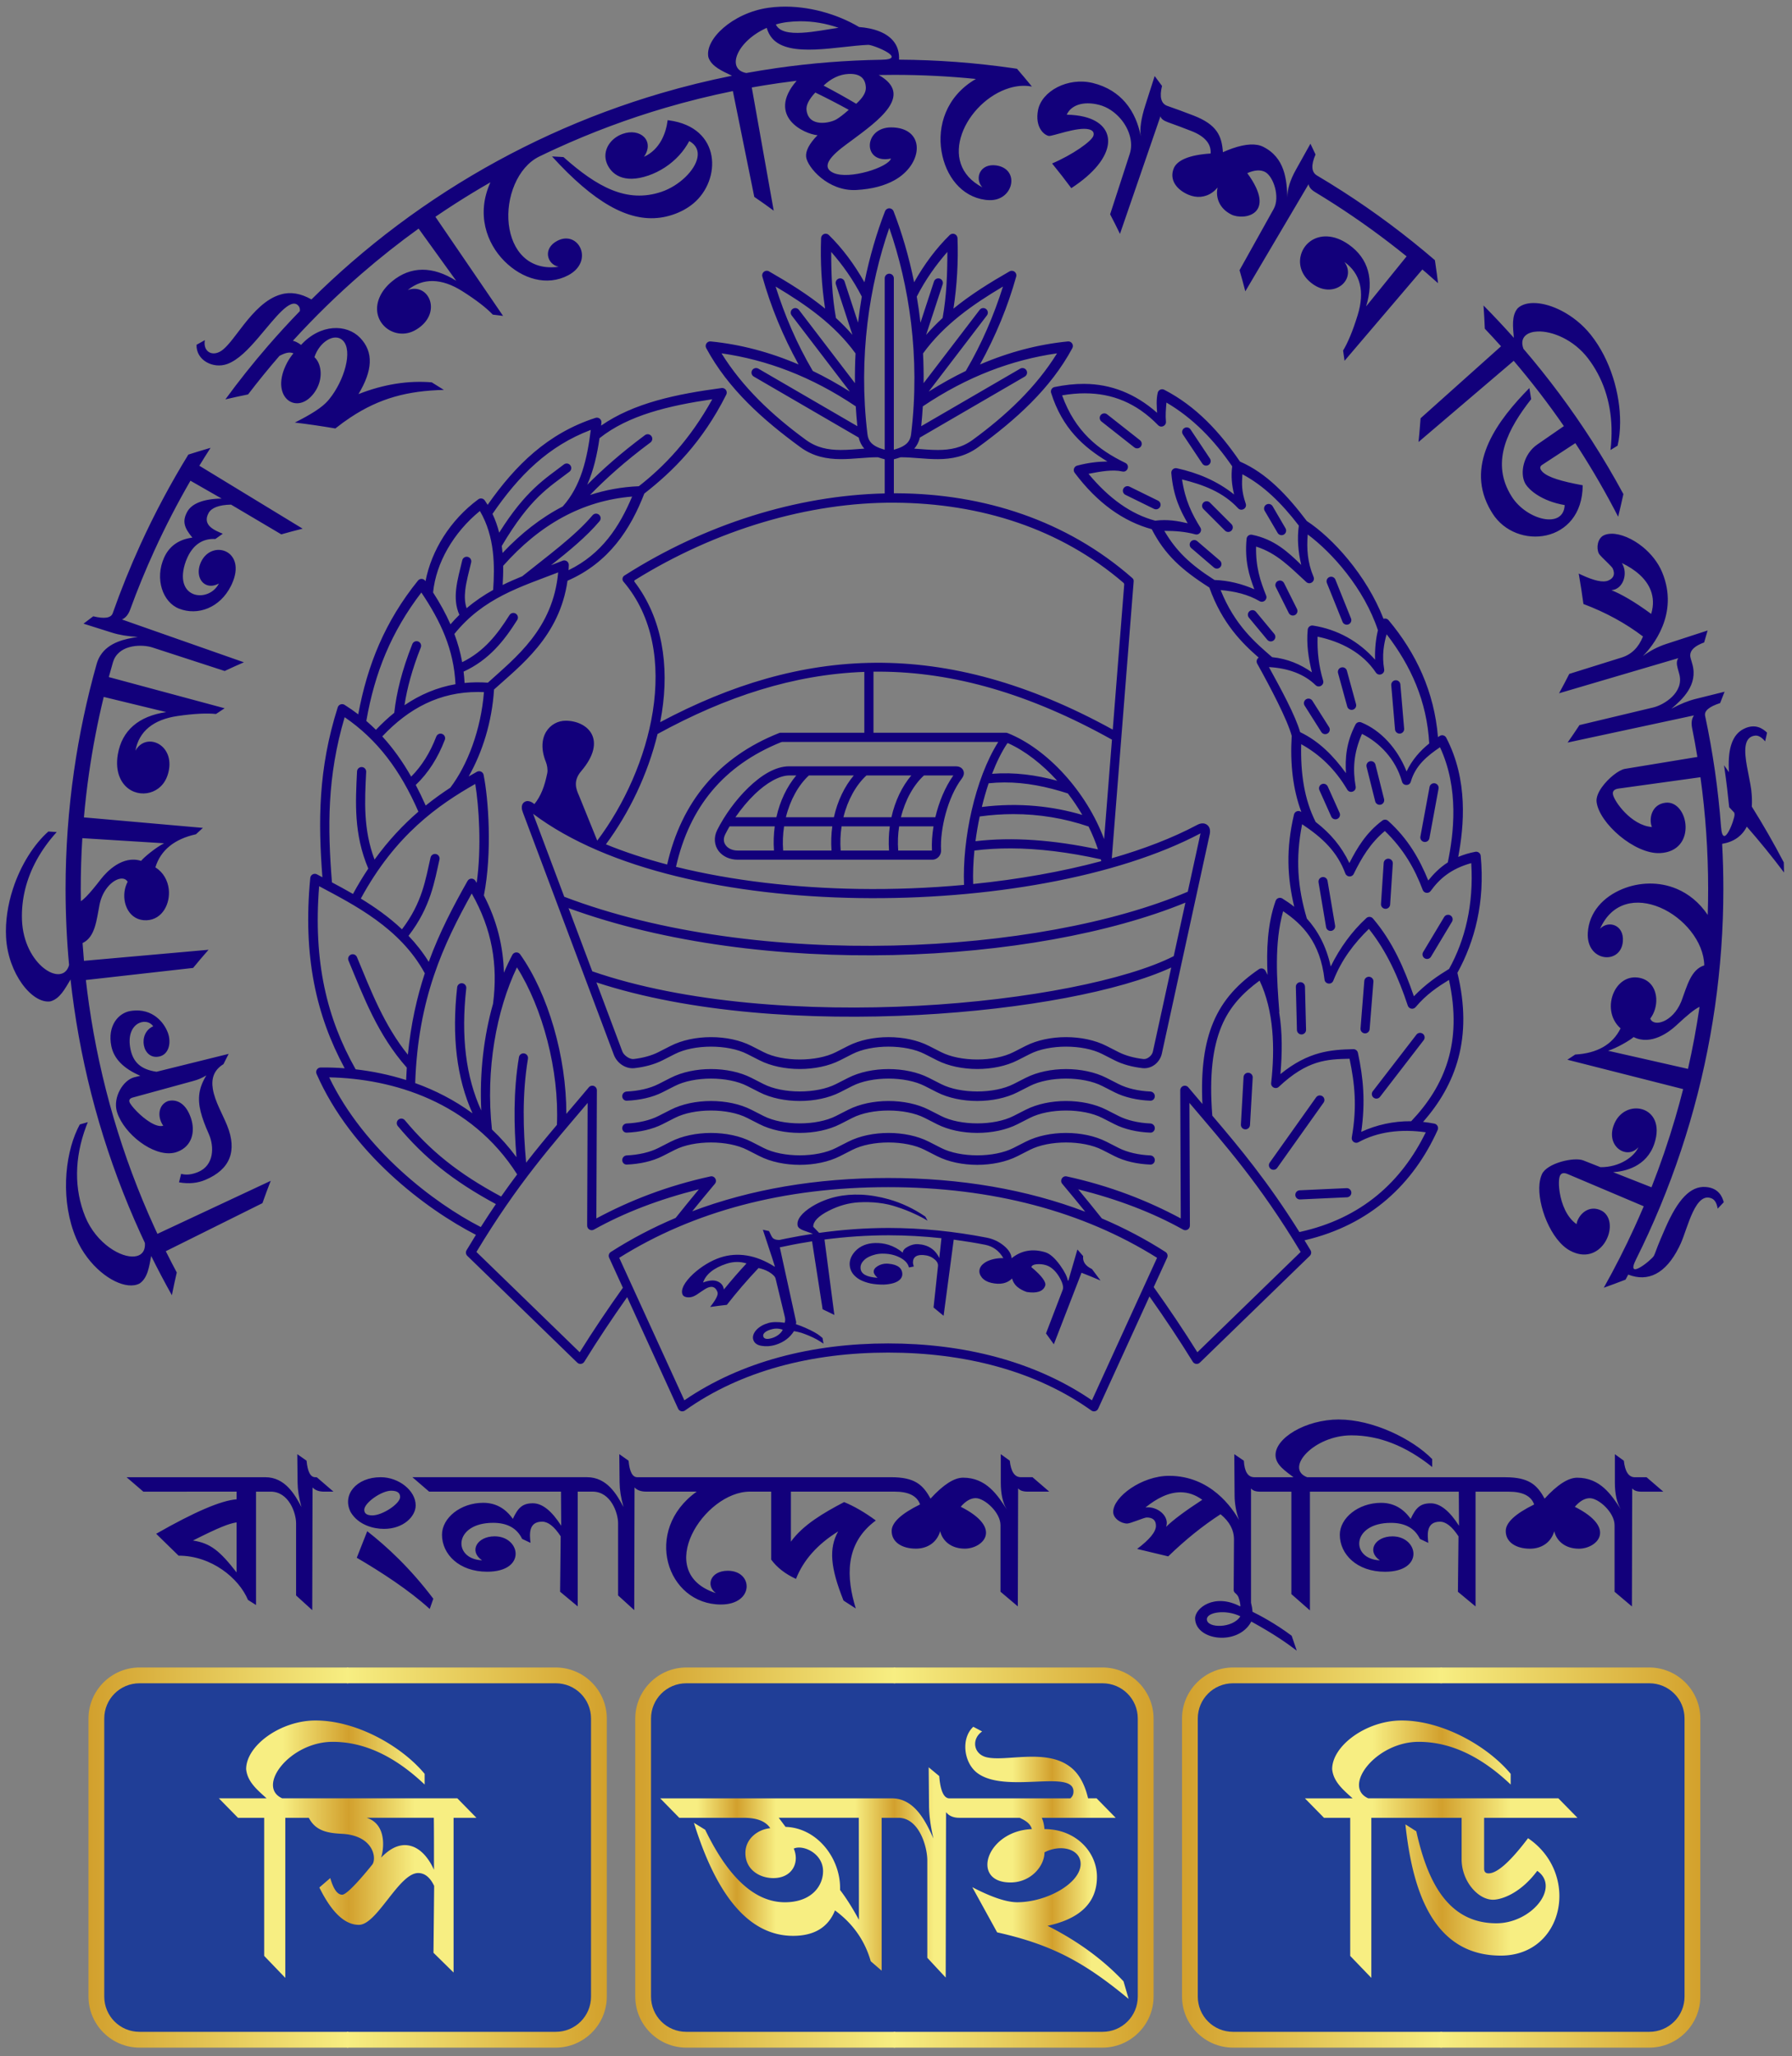
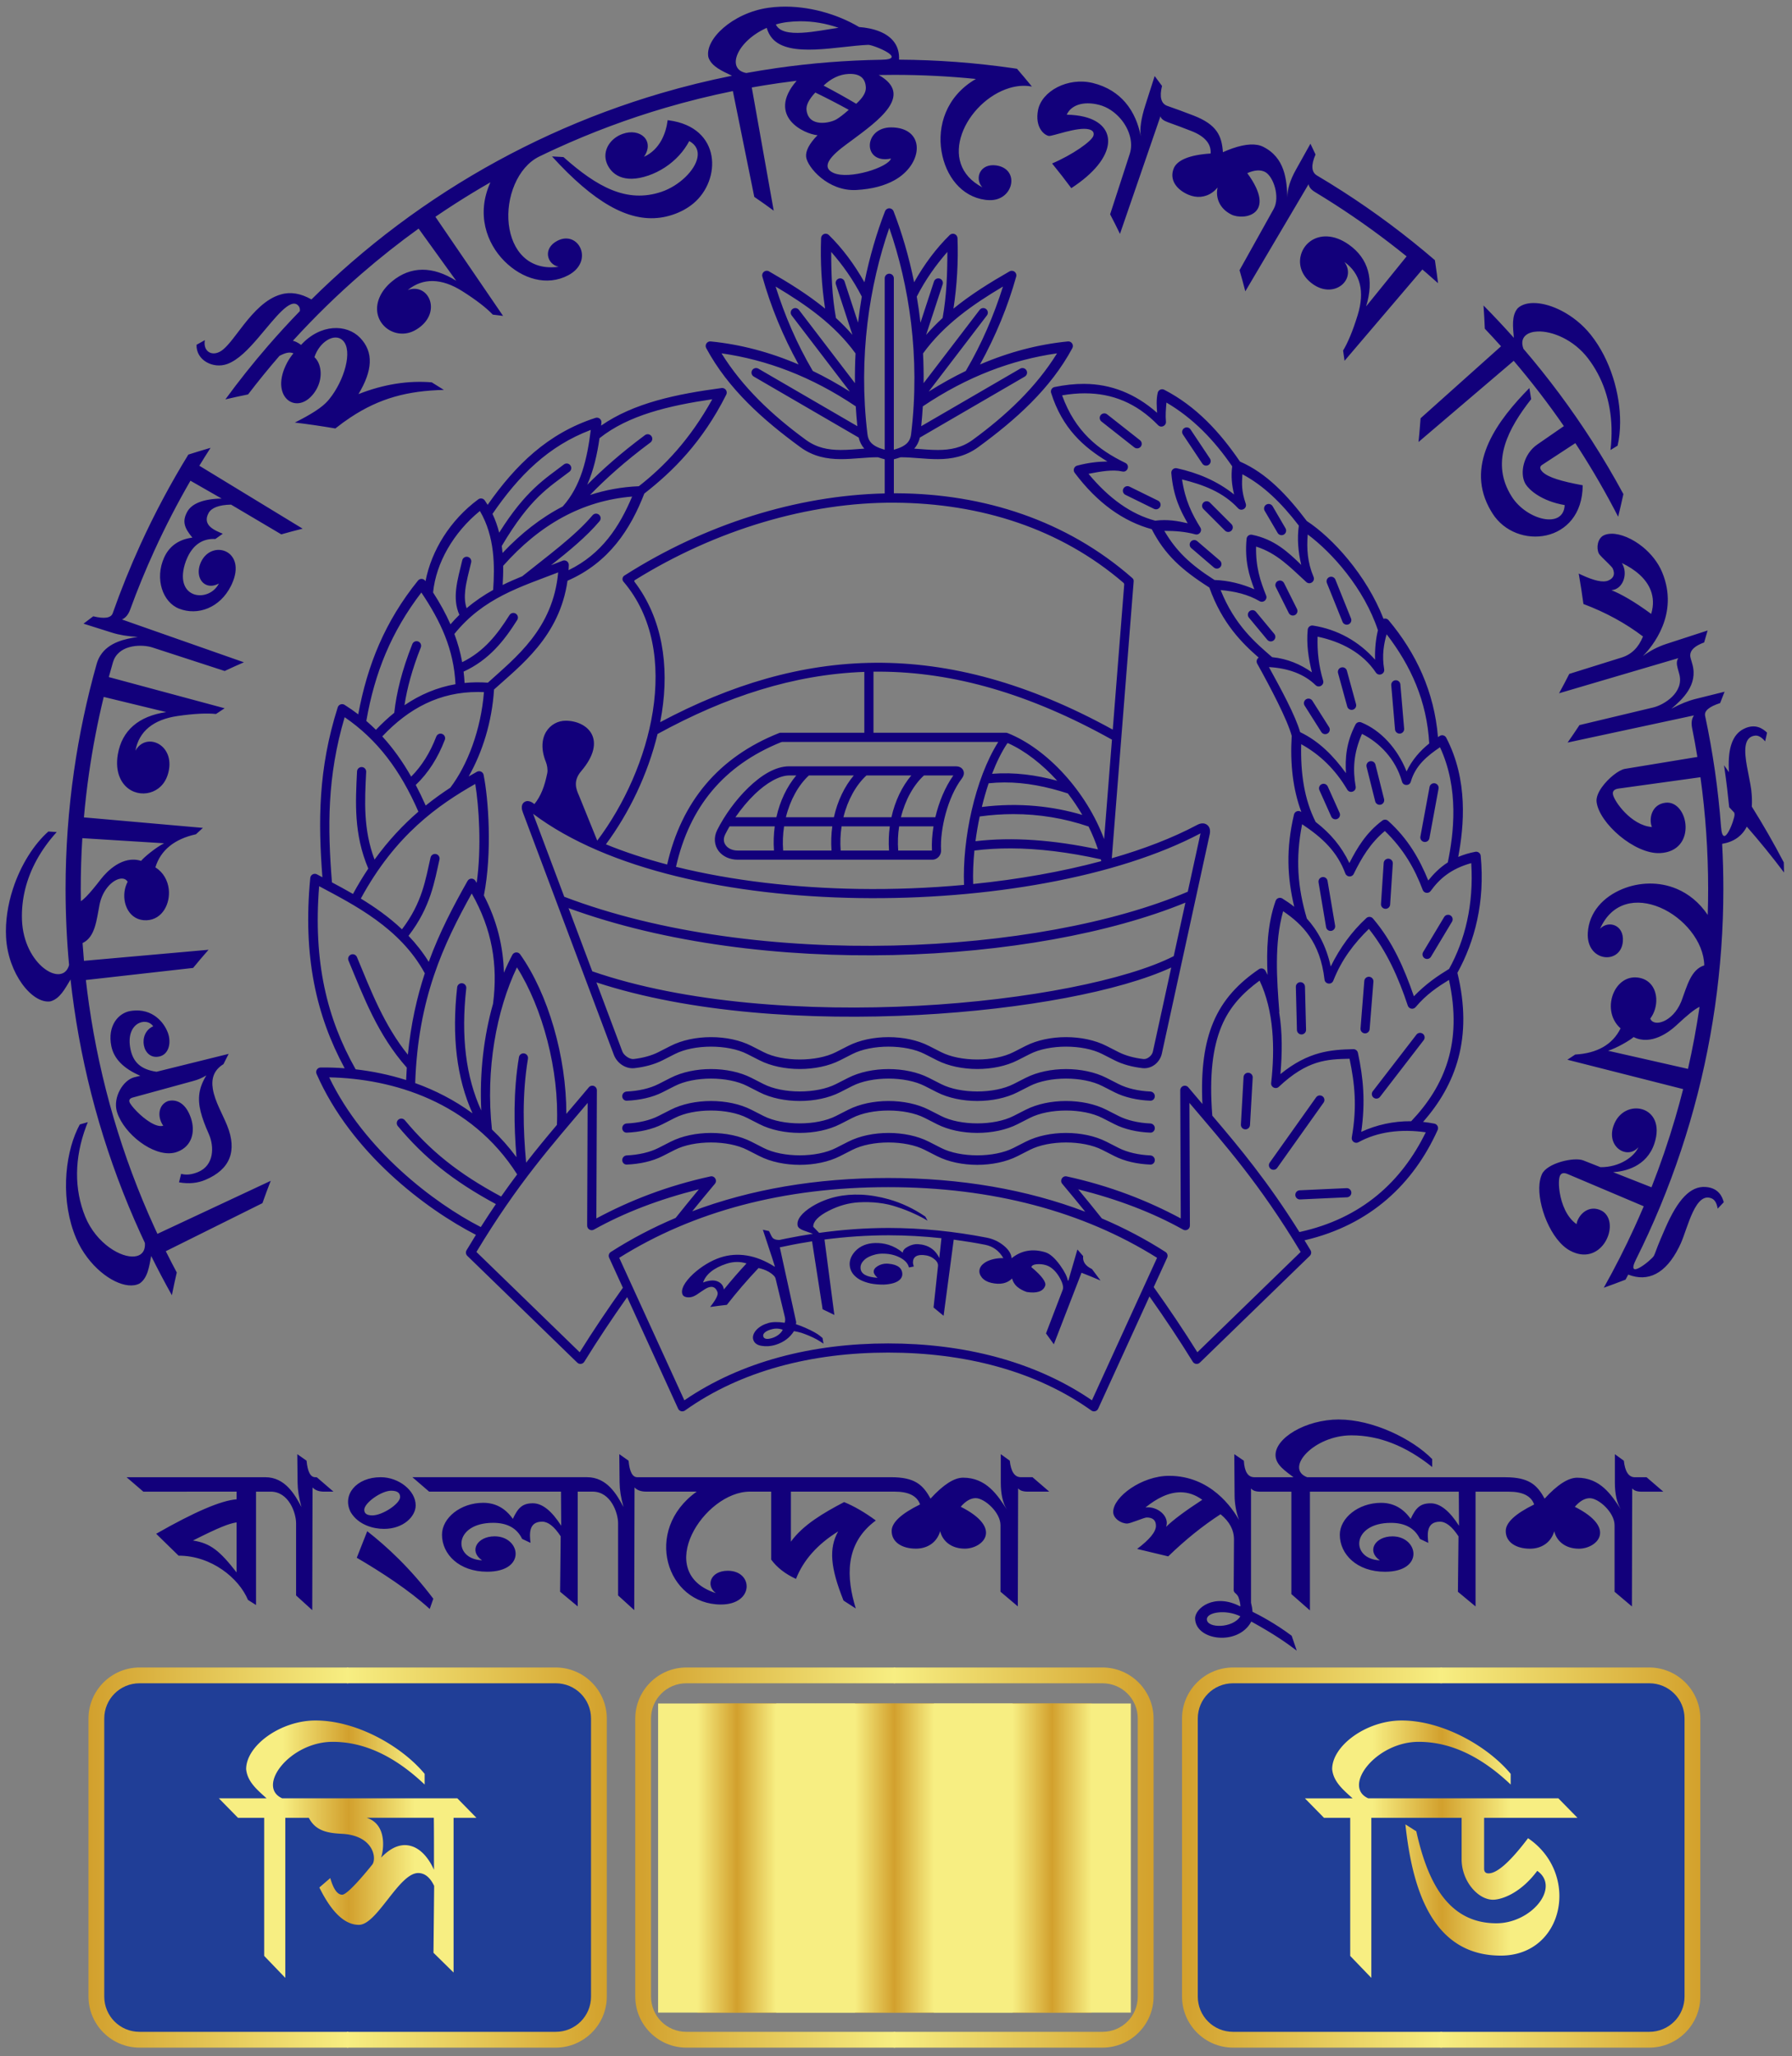
<svg xmlns="http://www.w3.org/2000/svg" xmlns:xlink="http://www.w3.org/1999/xlink" width="300" height="344.094" viewBox="0 0 79.375 91.042" version="1.1" id="svg1" xml:space="preserve">
  <rect x="0" y="0" width="79.375" height="91.042" fill="#808080" stroke="none" />
  <title id="title53">Criminal Investigation Department (Bangladesh) - অপরাধ তদন্ত বিভাগ (বাংলাদেশ)</title>
  <defs id="defs1">
    <linearGradient id="linearGradient25">
      <stop style="stop-color:#f7ee82;stop-opacity:1;" offset="0" id="stop25" />
      <stop style="stop-color:#d2a02d;stop-opacity:1;" offset="1" id="stop26" />
    </linearGradient>
    <linearGradient id="linearGradient4">
      <stop style="stop-color:#d3a12c;stop-opacity:1;" offset="0" id="stop3" />
      <stop style="stop-color:#f7ee82;stop-opacity:1;" offset="1" id="stop4" />
    </linearGradient>
    <linearGradient id="linearGradient2">
      <stop style="stop-color:#d2a02d;stop-opacity:1;" offset="0" id="stop1" />
      <stop style="stop-color:#f7ee82;stop-opacity:1;" offset="1" id="stop2" />
    </linearGradient>
    <linearGradient xlink:href="#linearGradient2" id="linearGradient98" x1="-267.997" y1="167.893" x2="-237.146" y2="167.893" gradientUnits="userSpaceOnUse" />
    <linearGradient xlink:href="#linearGradient4" id="linearGradient100" gradientUnits="userSpaceOnUse" x1="-267.997" y1="167.893" x2="-237.146" y2="167.893" gradientTransform="matrix(-1,0,0,1,-474.292,-8.9406969e-7)" />
    <linearGradient xlink:href="#linearGradient2" id="linearGradient19" gradientUnits="userSpaceOnUse" x1="-267.997" y1="167.893" x2="-237.146" y2="167.893" gradientTransform="translate(65.087)" />
    <linearGradient xlink:href="#linearGradient4" id="linearGradient20" gradientUnits="userSpaceOnUse" gradientTransform="matrix(-1,0,0,1,-409.205,-8.9406969e-7)" x1="-267.997" y1="167.893" x2="-237.146" y2="167.893" />
    <linearGradient xlink:href="#linearGradient2" id="linearGradient23" gradientUnits="userSpaceOnUse" x1="-267.997" y1="167.893" x2="-237.146" y2="167.893" gradientTransform="translate(130.175)" />
    <linearGradient xlink:href="#linearGradient4" id="linearGradient24" gradientUnits="userSpaceOnUse" gradientTransform="matrix(-1,0,0,1,-344.117,-8.9406969e-7)" x1="-267.997" y1="167.893" x2="-237.146" y2="167.893" />
    <linearGradient xlink:href="#linearGradient25" id="linearGradient26" x1="-327.29" y1="223.441" x2="-316.177" y2="223.441" gradientUnits="userSpaceOnUse" />
    <linearGradient xlink:href="#linearGradient25" id="linearGradient28" gradientUnits="userSpaceOnUse" x1="-327.29" y1="223.441" x2="-316.177" y2="223.441" gradientTransform="translate(632.354)" />
    <linearGradient xlink:href="#linearGradient25" id="linearGradient30" gradientUnits="userSpaceOnUse" x1="-327.29" y1="223.441" x2="-316.177" y2="223.441" />
    <linearGradient xlink:href="#linearGradient25" id="linearGradient31" gradientUnits="userSpaceOnUse" gradientTransform="translate(632.354)" x1="-327.29" y1="223.441" x2="-316.177" y2="223.441" />
    <linearGradient xlink:href="#linearGradient25" id="linearGradient33" gradientUnits="userSpaceOnUse" x1="-327.29" y1="223.441" x2="-316.177" y2="223.441" gradientTransform="translate(10.663,172.414)" />
    <linearGradient xlink:href="#linearGradient25" id="linearGradient34" gradientUnits="userSpaceOnUse" gradientTransform="translate(621.691,172.414)" x1="-327.29" y1="223.441" x2="-316.177" y2="223.441" />
    <linearGradient xlink:href="#linearGradient25" id="linearGradient35" gradientUnits="userSpaceOnUse" gradientTransform="translate(55.113,172.414)" x1="-327.29" y1="223.441" x2="-316.177" y2="223.441" />
    <linearGradient xlink:href="#linearGradient25" id="linearGradient36" gradientUnits="userSpaceOnUse" gradientTransform="translate(577.241,172.414)" x1="-327.29" y1="223.441" x2="-316.177" y2="223.441" />
    <linearGradient xlink:href="#linearGradient25" id="linearGradient37" gradientUnits="userSpaceOnUse" gradientTransform="translate(532.791,172.414)" x1="-327.29" y1="223.441" x2="-316.177" y2="223.441" />
    <linearGradient xlink:href="#linearGradient25" id="linearGradient38" gradientUnits="userSpaceOnUse" gradientTransform="translate(99.563,172.414)" x1="-327.29" y1="223.441" x2="-316.177" y2="223.441" />
  </defs>
  <g id="layer1" transform="translate(-8.785,-25.964)">
    <path id="path37" style="font-weight:bold;font-size:23.344px;line-height:1.25;font-family:'Ruposhi Bangla Pr UNI';-inkscape-font-specification:'Ruposhi Bangla Pr UNI Bold';fill:#ffffff;stroke-width:0.851" d="m -17.588,323.367 c -3.527,0 -6.947,2.735 -6.947,5.278 0.12,1.37 1.114,2.253 2.043,3.167 h -4.768 l 1.907,2.111 h 2.622 v 14.982 l 2.111,2.383 V 333.923 H 8.392 v 14.982 l 2.111,2.383 v -17.365 h 1.952 c 0.575,1.843 2.492,2.125 4.177,2.588 2.44,0.671 3.594,3.211 2.588,3.916 -1.794,-1.118 -4.563,-0.249 -4.563,2.554 0,3.453 4.701,4.444 6.333,1.26 2.088,0.658 3.541,2.451 4.358,5.38 l 0.886,0.885 v -16.582 h 13.382 v 8.931 c -1.237,-3.59 -3.21,-5.39 -5.925,-5.39 -5.329,0 -5.248,7.354 -0.749,7.354 3.386,0 3.635,-4.177 1.498,-5.039 2.27,0 3.94,1.581 5.04,4.733 0.755,2.164 1.221,3.841 1.396,5.108 l 0.987,0.954 v -16.651 h 1.669 c 2.069,0 2.894,3.128 2.894,4.631 v 10.555 l 1.839,2.145 0.034,-17.944 c 0.295,0.409 0.738,0.613 1.328,0.613 h 15.595 c 0.024,4.987 0.024,3.325 0.024,4.987 -1.086,-2.189 -2.161,-3.284 -3.225,-3.284 -1.178,0 -1.694,0.644 -2.282,2.281 -0.863,-1.566 -1.986,-2.349 -3.371,-2.349 -2.603,0 -4.699,2.23 -4.699,4.665 0,2.869 1.958,5.414 5.141,5.414 4.55,0 3.816,-5.176 0.852,-5.176 -2,0 -2.969,2.178 -1.431,3.507 -3.361,-0.171 -3.267,-5.482 1.26,-5.482 1.612,0 2.713,0.783 3.303,2.349 l 0.953,0.579 c -0.101,-1.212 -0.262,-3.099 1.328,-3.099 0.681,0 1.385,0.715 2.111,2.145 l -0.068,8.104 2.009,2.144 v -16.786 h 2.316 l -1.907,-2.111 H 48.605 c -0.545,0 -0.874,-0.806 -0.987,-2.417 l -1.056,-0.954 0.034,4.154 c 0.009,1.044 0.148,2.236 0.443,3.575 -0.749,-1.808 -1.867,-4.358 -4.155,-4.358 h -32.688 c -2.626,-1.265 0.739,-6.129 5.04,-6.129 3.133,0 6.197,1.544 9.193,4.631 v -1.158 c -2.288,-2.998 -6.803,-5.789 -10.896,-5.789 -3.527,0 -6.946,2.735 -6.946,5.278 0.12,1.37 1.113,2.253 2.043,3.167 h -29.555 c -2.626,-1.265 0.739,-6.129 5.039,-6.129 3.133,0 6.197,1.544 9.194,4.631 v -1.158 c -2.288,-2.998 -6.803,-5.789 -10.896,-5.789 z m 163.338,0 c -3.527,0 -6.946,2.735 -6.946,5.278 0.12,1.37 1.113,2.253 2.043,3.167 H 88.887 c -0.363,-1.657 -0.999,-2.826 -1.907,-3.507 -2.441,-1.892 -6.359,-0.438 -8.259,-0.954 -1.304,-0.354 -1.511,-1.976 -0.424,-2.791 l -0.886,-0.51 c -1.255,1.255 -0.96,3.892 0.391,5.003 2.797,2.301 9.62,-0.441 9.62,2.01 0,0.325 -0.102,0.545 -0.306,0.749 H 74.687 l 1.907,2.111 h 5.448 c 0.681,0.341 1.067,0.658 1.226,1.226 -4.57,0.193 -6.175,5.789 -2.145,5.789 2.068,0 3.405,-1.803 3.405,-3.269 1.643,-0.928 3.61,-0.357 3.61,1.26 0,2.089 -3.39,4.155 -6.333,4.155 -1.067,0 -2.565,-0.545 -4.495,-1.635 l 2.485,4.903 c 5.561,1.342 8.823,3.33 13.143,7.219 L 92.428,351.662 c -2.043,-2.361 -4.574,-4.369 -7.593,-6.026 3.292,-0.772 4.937,-2.542 4.937,-5.312 0,-2.683 -2.105,-5.176 -5.244,-5.176 -0.045,-0.522 -0.136,-0.931 -0.272,-1.226 h 18.49 v 8.931 c -1.237,-3.59 -3.21,-5.39 -5.925,-5.39 -5.329,0 -5.248,7.354 -0.749,7.354 3.386,0 3.635,-4.177 1.498,-5.039 2.27,0 3.94,1.581 5.04,4.733 0.755,2.164 1.221,3.841 1.396,5.108 l 0.987,0.954 v -16.651 h 7.116 c -6.174,5.652 -3.435,16.514 2.758,16.514 3.813,0 3.715,-4.937 0.783,-4.937 -1.99,0 -2.538,2.179 -1.362,3.269 -7.245,-2.997 -1.36,-14.846 3.882,-14.846 h 22.439 v 14.982 l 2.111,2.383 v -17.365 h 4.971 c -3.894,4.445 0.068,7.472 1.668,7.832 -1.09,1.067 -1.634,2.009 -1.634,2.826 0,1.399 2.155,5.176 5.857,5.176 8.639,0 9.468,-8.547 4.461,-8.547 -3.781,0 -3.042,5.031 -0.035,4.324 -0.333,1.27 -5.209,2.848 -7.15,1.634 -2.019,-1.262 1.246,-3.365 2.452,-4.29 3.389,-2.599 7.286,-6.044 3.405,-8.956 h 10.657 c -6.174,5.652 -3.435,16.514 2.758,16.514 3.813,0 3.715,-4.937 0.783,-4.937 -1.99,0 -2.538,2.179 -1.362,3.269 -7.245,-2.997 -1.36,-14.846 3.882,-14.846 h 0.136 l -1.907,-2.111 h -12.735 c 0.093,-3.082 -2.001,-4.293 -4.151,-4.627 -2.445,-2.144 -5.86,-3.817 -9.026,-3.817 z m 92.821,0 c -3.527,0 -6.947,2.735 -6.947,5.278 0.12,1.37 1.114,2.253 2.043,3.167 h -4.768 l 1.907,2.111 h 2.622 v 14.982 l 2.111,2.383 v -17.365 h 9.023 v 4.495 c 0,2.396 1.651,4.392 3.133,4.392 0.732,0 2.653,-0.557 4.427,-3.133 2.344,1.782 -0.567,5.686 -4.086,5.686 -5.005,0 -6.953,-4.864 -8.002,-9.977 l -1.09,-0.749 c 0.631,6.277 2.358,14.233 9.534,14.233 6.336,0 7.967,-8.875 2.724,-12.735 -1.771,2.542 -3.087,3.814 -3.95,3.814 -0.295,0 -0.442,-0.171 -0.442,-0.511 v -5.516 h 9.329 l -1.907,-2.111 H 235.234 c -2.626,-1.265 0.739,-6.129 5.039,-6.129 3.133,0 6.197,1.544 9.194,4.631 v -1.158 c -2.288,-2.998 -6.803,-5.789 -10.896,-5.789 z m 57.248,0 -5.871,3.948 c -0.522,-0.112 -1.1,-0.168 -1.732,-0.168 -1.817,0.025 -5.551,0.954 -5.447,-1.601 0.018,-0.431 0.249,-0.851 0.748,-1.26 l -0.825,-0.468 c -0.473,0.465 -1.175,1.383 -0.809,3.094 0.374,1.747 1.78,2.744 4.211,2.995 l -0.807,0.542 h 4.495 l 0.632,-0.634 c 0.06,-0.004 0.124,-0.013 0.186,-0.013 2.333,0 1.956,2.009 1.192,2.009 h -12.054 c -0.545,0 -0.874,-0.806 -0.987,-2.417 l -1.055,-0.954 0.034,4.154 c 0.009,1.044 0.147,2.236 0.442,3.575 -0.749,-1.808 -1.866,-4.358 -4.154,-4.358 h -0.681 c -0.726,0 -1.124,-0.806 -1.192,-2.417 l -1.09,-0.954 0.034,6.027 c 0.007,1.226 0.171,2.429 0.511,3.609 -0.75,-1.716 -3.221,-6.47 -7.968,-6.47 -3.122,0 -6.367,3.081 -6.367,5.278 0,0.935 0.864,1.703 1.6,1.703 0.351,0 1.93,-0.886 2.213,-0.886 0.704,0 1.056,0.408 1.056,1.226 0,0.863 -0.715,1.987 -2.145,3.372 l 3.541,1.089 c 1.952,-2.429 3.938,-4.483 5.959,-6.163 1.022,1.067 1.539,2.304 1.532,3.712 l -0.034,7.627 1.975,2.144 v -17.262 c 0.182,0.318 0.534,0.476 1.056,0.476 h 0.646 c 2.069,0 2.894,3.128 2.894,4.631 v 10.555 l 1.839,2.145 0.034,-17.944 c 0.295,0.409 0.737,0.613 1.327,0.613 h 3.201 v 10.181 c 0,1.384 1.94,4.563 3.541,4.563 2.868,0 6.81,-4.59 6.81,-8.172 0,-5.16 -5.754,-4.485 -5.754,-1.327 0,1.99 1.684,2.578 2.656,2.213 -0.389,2.919 -3.535,4.903 -4.427,4.903 -0.386,0 -0.579,-0.295 -0.579,-0.886 v -11.475 h 15.118 c -6.174,5.652 -3.435,16.514 2.758,16.514 3.813,0 3.715,-4.937 0.783,-4.937 -1.99,0 -2.538,2.179 -1.362,3.269 -7.006,-2.898 -1.733,-14.075 3.363,-14.808 0.59,1.808 2.49,2.09 4.162,2.549 2.44,0.671 3.594,3.211 2.588,3.916 -1.794,-1.118 -4.563,-0.249 -4.563,2.554 0,3.453 4.701,4.444 6.333,1.26 2.088,0.658 3.541,2.451 4.358,5.38 l 0.886,0.885 v -16.582 h 11.305 v 5.72 c -0.565,-1.46 -1.94,-4.018 -4.631,-4.018 -4.531,4e-5 -4.092,6.163 -0.409,6.163 2.74,0 3.019,-3.424 1.362,-4.222 1.122,0.08 2.875,1.489 3.678,3.972 v 2.565 c 0,1.384 1.94,4.563 3.541,4.563 2.868,0 6.81,-4.59 6.81,-8.172 0,-5.16 -5.755,-4.485 -5.755,-1.327 0,1.99 1.684,2.578 2.656,2.213 -0.389,2.919 -3.534,4.903 -4.427,4.903 -0.386,0 -0.579,-0.295 -0.579,-0.886 v -11.475 h 9.943 l -1.907,-2.111 h -0.613 c -0.272,-3.11 -2.077,-4.664 -5.414,-4.664 -1.817,0.025 -5.552,0.954 -5.448,-1.601 0.018,-0.431 0.25,-0.851 0.749,-1.26 l -0.825,-0.468 c -0.473,0.465 -1.176,1.383 -0.81,3.094 0.436,2.04 2.275,3.06 5.516,3.06 2.331,0 2.675,-0.17 3.201,-0.17 2.333,0 1.956,2.009 1.192,2.009 H 293.63 c -0.141,-1.605 -0.693,-2.792 -1.651,-3.569 l 4.854,-4.875 z m -148.366,2.316 c 1.754,0 3.486,0.486 5.196,1.453 -2.159,0.218 -5.89,0.897 -6.378,-1.332 0.383,-0.079 0.778,-0.121 1.181,-0.121 z m -2.156,0.409 c 0.494,5.077 6.7,3.653 10.361,3.609 2.756,0 2.072,2.111 1.362,2.111 h -14.607 c -2.164,-1.042 -0.259,-4.525 2.884,-5.72 z m 40.768,2.349 v 4.223 c 0,1.975 0.193,3.416 0.579,4.324 -1.249,-2.772 -3.309,-5.278 -6.674,-5.278 -2.777,0 -5.278,2.612 -5.278,5.312 0,2.321 1.127,3.2 1.771,3.2 0.378,0 3.008,-2.145 4.324,-2.145 0.454,0 0.681,0.227 0.681,0.681 0,0.824 -1.79,3.34 -3.95,5.108 l 2.962,2.723 c 4.816,-5.847 2.973,-10.045 -0.545,-10.045 -0.59,0 -1.248,0.091 -1.975,0.273 0.219,-1.356 1.39,-2.383 3.269,-2.383 2.345,0 4.845,2.628 4.835,5.346 l -0.034,8.819 1.975,2.145 V 333.48 c 0.136,0.295 0.465,0.442 0.987,0.442 h 2.758 c 1.589,0 2.554,0.624 2.894,1.872 -2.157,1.362 -3.235,2.656 -3.235,3.882 0,1.693 1.237,2.588 2.758,2.588 1.271,0 2.381,-0.851 2.767,-2.554 0.255,1.411 1.241,2.554 2.807,2.554 2.041,0 4.424,-2.959 -0.467,-6.129 0.568,-0.84 1.135,-1.26 1.703,-1.26 1.009,0 2.826,2.082 2.826,3.95 v 9.738 l 1.976,2.145 0.034,-17.263 c 0.204,0.318 0.556,0.476 1.055,0.476 h 12.258 v 8.931 c -1.237,-3.59 -3.21,-5.39 -5.925,-5.39 -5.329,0 -5.248,7.354 -0.749,7.354 3.386,0 3.635,-4.177 1.498,-5.039 2.27,0 3.94,1.581 5.04,4.733 0.755,2.164 1.221,3.841 1.396,5.108 l 0.987,0.954 v -16.651 h 2.282 l -1.907,-2.111 h -15.629 c -0.704,0 -1.123,-0.806 -1.26,-2.417 l -1.021,-0.954 v 4.154 c 0,1.657 0.227,2.962 0.681,3.916 -1.066,-2.13 -2.357,-4.63 -4.971,-4.63 -1.022,0 -2.259,1.021 -3.712,3.064 -0.854,-2.019 -1.777,-3.133 -4.495,-3.133 h -2.996 c -0.728,0 -1.135,-0.84 -1.226,-2.383 z m -32.688,5.175 c 1.248,0 1.872,0.67 1.872,2.01 0,0.681 -0.385,1.407 -1.157,2.179 l -3.507,-2.827 c 0.908,-0.908 1.839,-1.362 2.792,-1.362 z M 17.041,333.923 H 23.953 v 11.377 c -0.524,-1.048 -1.857,-2.743 -2.247,-3.069 0.603,-2.562 -1.399,-4.755 -2.214,-5.516 -1.315,-1.228 -2.133,-2.156 -2.451,-2.792 z m 294.397,0 h 6.912 v 11.377 c -0.524,-1.048 -1.857,-2.743 -2.247,-3.069 0.603,-2.562 -1.399,-4.755 -2.214,-5.516 -1.315,-1.228 -2.133,-2.156 -2.451,-2.792 z m -46.475,0.093 c 0.822,0.009 1.644,0.342 2.448,1.099 -1.929,1.612 -3.303,2.928 -4.12,3.95 0.435,-1.531 -0.999,-3.063 -2.349,-2.826 1.283,-1.345 2.652,-2.236 4.021,-2.223 z m -271.417,0.589 c -2.482,0 -6.47,3.171 -6.47,6.231 0,2.219 1.515,3.336 3.201,3.336 1.981,0 2.792,-1.17 2.792,-2.383 -0.107,-1.359 -1.354,-2.05 -2.588,-1.6 0,-1.519 3.176,-3.541 3.711,-3.541 0.25,0 0.375,0.204 0.375,0.613 v 8.649 c 0,0.781 0.051,1.21 0.239,2.01 -1.894,-2.24 -3.611,-2.391 -7.015,-2.111 -1.737,0.143 -3.814,-0.87 -3.814,-3.303 0,-0.931 0.182,-1.68 0.545,-2.248 l -0.817,-0.715 c -0.613,1.158 -0.92,2.327 -0.92,3.507 0,3.7 1.727,5.714 5.244,5.55 2.716,-0.127 6.6,-1.535 7.593,2.009 l 1.123,1.055 v -10.317 c 0.706,-2.073 1.724,-2.827 3.184,-2.827 2.973,0 3.549,2.958 2.129,3.712 -0.459,-2.326 -3.644,-2.427 -3.644,0 0,1.11 0.904,1.873 2.111,1.873 1.219,0 3.745,-1.126 3.745,-4.62 1.1e-5,-1.677 -1.203,-3.484 -3.541,-3.484 -1.412,0 -2.715,0.997 -3.984,3.03 v -0.851 c 0,-1.597 -1.584,-3.575 -3.2,-3.575 z m 125.883,0.068 c 2.247,9.148 5.788,13.722 10.624,13.722 6.938,0 9.182,-9.331 2.792,-12.735 -0.574,1.652 -1.776,3.607 -3.813,3.847 1.829,-1.618 0.594,-3.984 -1.43,-3.984 -1.53,0 -2.827,1.246 -2.827,3.031 0,1.541 0.85,3.609 4.052,3.609 2.088,0 4.248,-1.001 5.72,-2.894 2.074,2.43 -1.512,5.619 -4.903,5.619 -4.455,0 -7.076,-3.808 -9.091,-9.466 z m 30.169,1.158 3.609,2.758 c -0.59,0.568 -1.082,0.958 -1.464,1.192 -0.757,0.464 -3.337,0.862 -3.337,-1.669 0,-0.658 0.397,-1.418 1.192,-2.281 z" transform="matrix(0.214,0,0,0.214,14.611,53.097)" />
    <g id="g53" transform="matrix(0.388,0,0,0.388,5.637,16.183)">
      <path id="path1102" style="color:#000000;display:inline;fill:#12007b;fill-opacity:1;stroke-width:1.315" d="m 97.195,25.975 c -0.46,0.018 -0.919,0.058 -1.373,0.123 -0.018,0.003 -0.036,0.005 -0.054,0.008 -4.045,0.603 -7.237,3.61 -6.78,5.654 0.371,1.065 1.58,1.551 2.689,2.091 -2.732,0.546 -5.44,1.213 -8.113,1.998 -4.322,1.269 -8.553,2.847 -12.65,4.718 -4.098,1.871 -8.06,4.035 -11.85,6.47 -3.789,2.435 -7.403,5.141 -10.808,8.091 -1.575,1.365 -3.106,2.782 -4.587,4.248 -1.233,-0.698 -2.4,-0.892 -3.495,-0.567 -1.695,0.476 -3.082,1.985 -4.241,3.46 -0.883,1.123 -1.638,2.231 -2.346,2.819 -1.11,0.924 -2.33,0.331 -2.088,-1.064 -0.317,0.174 -0.633,0.349 -0.949,0.527 -0.06,1.766 1.898,2.777 3.507,2.194 1.247,-0.452 2.443,-1.712 3.559,-3.018 1.885,-2.204 3.612,-4.564 4.516,-3.68 0.191,0.187 0.244,0.391 0.213,0.664 -1.25,1.286 -2.462,2.608 -3.637,3.964 -1.705,1.968 -3.329,4.007 -4.866,6.108 0.865,-0.203 1.729,-0.392 2.591,-0.566 1.149,-1.503 2.345,-2.971 3.584,-4.401 l 0.005,-0.002 c 0.673,-0.351 1.135,-0.474 1.591,-0.287 -0.287,0.345 -0.522,0.697 -0.711,1.049 -2.042,3.803 0.91,6.033 2.89,3.699 0.207,-0.244 0.375,-0.497 0.509,-0.754 0.712,-1.368 0.458,-2.872 -0.29,-3.557 0.555,-1.736 2.303,-2.837 3.245,-1.9 1.166,1.159 0.157,4.58 -1.546,6.679 -0.049,0.06 -0.098,0.12 -0.149,0.178 -0.672,0.78 -1.924,1.57 -3.787,2.504 1.555,0.189 3.097,0.414 4.623,0.675 0.589,-0.468 1.166,-0.888 1.732,-1.262 3.325,-2.203 6.535,-3.037 10.658,-3.138 -0.459,-0.29 -0.92,-0.577 -1.383,-0.862 -2.632,-0.222 -5.453,0.194 -8.368,1.343 1.607,-2.671 1.774,-4.79 0.178,-6.435 -1.526,-1.574 -4.505,-1.608 -6.73,0.82 -0.348,-0.256 -0.659,-0.413 -0.934,-0.472 2.461,-2.702 5.081,-5.258 7.843,-7.651 2.091,-1.812 4.263,-3.531 6.508,-5.149 l 4.295,5.958 c -2.685,-1.698 -5.198,-1.698 -7.323,0.06 -0.624,0.516 -1.058,1.067 -1.331,1.611 -1.382,2.757 1.238,5.086 3.592,4.144 0.352,-0.141 0.705,-0.352 1.053,-0.644 2.282,-1.92 0.733,-4.961 -1.528,-4.114 1.749,-1.422 3.873,-1.366 6.23,0.124 1.614,1.02 2.762,1.919 3.482,2.677 0.392,0.045 0.782,0.093 1.171,0.144 L 57.818,49.947 c 0.722,-0.493 1.451,-0.976 2.186,-1.449 1.344,-0.864 2.71,-1.692 4.096,-2.486 -1.646,3.63 -0.429,6.959 1.589,8.986 2.038,2.047 4.87,2.909 7.302,1.616 2.995,-1.592 1.174,-5.192 -1.257,-3.926 -1.689,0.879 -1.18,2.685 0.152,2.962 -3.433,0.469 -5.349,-1.849 -5.693,-4.866 -0.341,-2.992 0.975,-6.499 3.491,-7.719 0.647,-0.314 1.298,-0.62 1.952,-0.919 4.022,-1.837 8.175,-3.386 12.418,-4.632 2.545,-0.747 5.122,-1.386 7.721,-1.913 l 2.447,12.074 c 0.753,0.514 1.493,1.038 2.218,1.573 l -2.504,-14.058 c 1.02,-0.182 2.043,-0.346 3.068,-0.494 0.684,-0.098 1.368,-0.189 2.054,-0.272 -1.791,2.054 -1.492,3.609 -0.668,4.602 0.834,1.004 2.274,1.545 3.049,1.612 -0.961,0.979 -1.377,1.818 -1.297,2.482 0.14,1.158 2.5,3.945 5.737,3.769 1.831,-0.1 3.259,-0.513 4.344,-1.115 3.216,-1.785 3.577,-5.728 0,-6.016 -0.123,-0.01 -0.25,-0.015 -0.381,-0.014 -3.207,0.014 -3.271,4.245 -0.017,3.556 -0.292,1 -4.78,2.445 -6.562,1.639 -1.981,-0.895 0.917,-2.843 2.047,-3.682 3.024,-2.247 7.183,-5.189 3.121,-7.488 0.597,-0.012 1.194,-0.018 1.792,-0.018 3.104,1.4e-5 6.208,0.156 9.297,0.467 -3.448,1.999 -4.392,5.415 -3.927,8.237 0.47,2.85 2.274,5.197 5.005,5.557 0.339,0.045 0.648,0.046 0.929,0.011 2.283,-0.282 2.898,-3.34 0.56,-3.893 -0.074,-0.018 -0.152,-0.033 -0.232,-0.044 -1.885,-0.266 -2.52,1.5 -1.597,2.5 -2.631,-1.384 -3.159,-3.766 -2.331,-6.11 0.827,-2.341 2.993,-4.499 5.437,-5.227 0.811,-0.242 1.636,-0.318 2.414,-0.186 0.047,0.008 0.093,0.016 0.14,0.024 -0.555,-0.682 -1.124,-1.359 -1.705,-2.031 -0.174,-0.026 -0.348,-0.052 -0.522,-0.077 -4.286,-0.616 -8.613,-0.938 -12.943,-0.962 0.035,-0.796 -0.159,-1.44 -0.524,-1.959 -0.799,-1.135 -2.396,-1.642 -4.037,-1.764 -2.45,-1.46 -5.769,-2.444 -8.992,-2.319 z m 2.249,1.661 c 1.468,-0.009 2.942,0.238 4.396,0.742 -2.359,0.333 -6.392,1.31 -7.156,-0.378 0.415,-0.122 0.849,-0.214 1.296,-0.27 0.487,-0.06 0.975,-0.091 1.465,-0.095 z m -3.803,0.752 c 0.138,0.482 0.353,0.876 0.628,1.196 1.956,2.272 7.501,0.881 10.956,0.742 0.58,-0.018 4.649,1.652 1.499,1.702 -4.004,0.064 -8.003,0.381 -11.967,0.951 -1.152,0.166 -2.301,0.353 -3.446,0.561 -2.347,-0.421 -1.09,-3.62 2.33,-5.151 z m 9.304,5.261 c 1.308,-0.074 1.974,0.464 2.013,1.561 0.02,0.561 -0.354,1.168 -1.099,1.84 -1.213,-0.717 -2.455,-1.409 -3.725,-2.074 0.868,-0.826 1.816,-1.27 2.811,-1.327 z m 34.986,0.236 -1.059,3.307 c -0.495,1.544 -0.665,2.738 -0.527,3.567 -0.262,-1.359 -0.794,-2.735 -1.767,-3.866 -0.859,-0.999 -2.066,-1.808 -3.696,-2.21 -2.864,-0.706 -5.87,0.932 -6.272,3.116 -0.345,1.872 0.624,2.796 1.232,2.921 0.365,0.075 3.303,-1.081 4.583,-0.753 0.442,0.113 0.614,0.353 0.518,0.714 -0.169,0.64 -2.429,2.207 -4.722,3.182 0.758,0.929 1.489,1.867 2.192,2.815 5.333,-3.465 5.328,-7.197 1.484,-8.143 -0.583,-0.143 -1.253,-0.225 -2.006,-0.239 0.457,-1.036 1.824,-1.612 3.721,-1.116 0.923,0.241 1.775,0.823 2.419,1.573 1.006,1.171 1.477,2.715 1.055,4.013 -0.748,2.299 -1.495,4.598 -2.241,6.897 0.389,0.742 0.764,1.486 1.124,2.232 l 4.623,-13.421 c 0.056,0.276 0.341,0.501 0.853,0.684 0.902,0.322 1.799,0.658 2.691,1.008 1.545,0.606 2.266,1.483 2.181,2.561 -2.472,0.156 -3.858,0.782 -4.222,1.722 -0.503,1.298 0.346,2.412 1.697,2.984 0.904,0.383 1.895,0.332 2.734,-0.275 0.206,-0.149 0.403,-0.333 0.587,-0.552 -0.257,1.162 0.22,2.408 1.563,3.079 1.445,0.722 5.292,0.015 1.826,-4.72 0.825,-0.363 1.507,-0.405 2.028,-0.136 0.955,0.494 1.743,2.867 0.989,4.218 l -3.901,6.993 c 0.235,0.804 0.455,1.608 0.661,2.411 2.405,-4.075 4.812,-8.149 7.22,-12.222 0.052,0.334 0.3,0.632 0.746,0.901 0.74,0.447 1.474,0.904 2.201,1.371 2.855,1.835 5.608,3.826 8.245,5.961 l -4.622,5.707 c 0.934,-3.036 0.275,-5.461 -1.978,-7.051 -1.747,-1.232 -3.341,-1.114 -4.349,-0.41 -0.626,0.437 -1.038,1.101 -1.172,1.824 -0.198,1.07 0.208,2.259 1.456,3.124 2.452,1.699 4.98,-0.594 3.569,-2.553 1.831,1.315 2.334,3.379 1.515,6.045 -0.561,1.825 -1.128,3.169 -1.67,4.062 0.059,0.39 0.116,0.779 0.168,1.167 l 8.883,-10.419 c 0.189,0.161 0.377,0.323 0.564,0.485 0.412,0.357 0.82,0.717 1.225,1.081 -0.087,-0.718 -0.185,-1.438 -0.291,-2.16 -0.023,-0.156 -0.046,-0.312 -0.07,-0.469 -3.325,-2.859 -6.847,-5.485 -10.535,-7.855 -0.964,-0.619 -1.939,-1.221 -2.924,-1.805 -0.64,-0.379 -0.697,-1.174 -0.166,-2.398 -0.19,-0.41 -0.384,-0.82 -0.581,-1.229 l -1.666,2.982 c -0.664,1.188 -0.98,2.243 -0.966,3.151 -0.077,-2.039 -0.275,-4.545 -2.773,-5.787 -0.79,-0.392 -1.97,-0.345 -3.491,0.183 -0.348,0.121 -0.714,0.267 -1.097,0.439 -0.127,-1.85 -0.669,-3.146 -3.355,-4.185 -0.989,-0.382 -1.984,-0.748 -2.985,-1.097 -0.726,-0.253 -0.92,-1.043 -0.611,-2.279 -0.276,-0.377 -0.556,-0.754 -0.84,-1.129 z m -38.742,1.883 c 1.301,0.63 2.574,1.288 3.818,1.972 -0.562,0.501 -1.023,0.854 -1.385,1.075 -0.713,0.434 -3.205,0.99 -3.436,-1.055 -0.06,-0.536 0.264,-1.207 1.004,-1.993 z m -16.857,3.154 c -0.181,1.474 -0.873,3.347 -2.703,4.18 1.257,-1.808 -0.416,-3.344 -2.446,-2.612 -1.478,0.533 -2.338,1.98 -1.797,3.344 0.479,1.207 1.862,2.4 4.764,1.399 1.301,-0.449 2.531,-1.244 3.496,-2.299 0.446,-0.488 0.837,-1.034 1.152,-1.629 1.655,0.91 0.986,2.723 -0.428,4.096 -0.748,0.726 -1.726,1.356 -2.762,1.702 -3.939,1.318 -7.336,-0.561 -11.167,-3.969 -0.121,-0.008 -0.243,-0.015 -0.364,-0.023 -0.315,-0.019 -0.63,-0.037 -0.946,-0.052 0.598,0.658 1.185,1.27 1.761,1.835 4.532,4.448 8.325,6.033 11.985,4.827 0.944,-0.311 1.735,-0.754 2.383,-1.291 3.216,-2.667 3.246,-8.683 -2.786,-9.49 -0.047,-0.006 -0.093,-0.012 -0.141,-0.018 z m 25.301,10.057 c -0.215,7.69e-4 -0.408,0.134 -0.486,0.335 -0.944,2.438 -1.752,5.165 -2.348,8.105 -1.161,-2.051 -2.505,-3.863 -4.065,-5.393 -0.148,-0.145 -0.368,-0.188 -0.56,-0.111 -0.191,0.077 -0.319,0.26 -0.326,0.466 -0.097,2.68 0.05,5.36 0.458,8.041 -1.995,-1.626 -4.181,-2.975 -6.399,-4.246 -0.405,-0.234 -0.89,0.143 -0.763,0.593 0.952,3.404 2.323,6.749 4.133,10.029 -3.321,-1.422 -6.666,-2.297 -10.031,-2.63 -0.415,-0.04 -0.707,0.398 -0.511,0.765 2.502,4.652 6.471,8.177 10.752,11.305 1.476,1.079 3.054,1.354 4.57,1.361 1.483,0.007 2.927,-0.221 4.286,-0.212 0.281,0.1 0.536,0.168 0.768,0.229 v 3.897 c -10.096,0.234 -20.542,3.533 -29.665,9.341 l -0.053,0.033 c -0.239,0.152 -0.289,0.481 -0.104,0.696 l 0.039,0.046 c 3.354,3.961 4.163,9.303 3.312,14.74 -0.83,5.298 -3.247,10.652 -6.345,14.762 l -2.071,-5.111 c -0.362,-0.792 -0.701,-1.712 0.239,-2.817 3.037,-3.567 0.77,-5.727 -1.74,-5.754 -1.782,-0.019 -3.472,1.784 -2.287,4.719 0.137,0.338 0.228,0.891 0.156,1.249 -0.308,1.53 -0.732,2.63 -1.47,3.544 -0.156,-0.123 -0.299,-0.218 -0.47,-0.283 -0.085,-0.032 -0.195,-0.062 -0.315,-0.06 -0.119,10e-4 -0.249,0.033 -0.374,0.122 -0.25,0.177 -0.291,0.456 -0.283,0.64 0.009,0.184 0.056,0.35 0.126,0.537 l 10.38,27.644 c 0.356,0.949 1.328,1.651 2.381,1.531 1.155,-0.132 2.261,-0.424 3.194,-0.899 l 1.393,-0.709 c 2.21,-1.126 6.054,-1.126 8.265,0 0.464,0.236 0.929,0.473 1.393,0.709 2.617,1.333 6.598,1.333 9.215,0 l 1.39,-0.709 c 2.21,-1.126 6.057,-1.126 8.267,0 l 1.393,0.709 c 2.617,1.333 6.596,1.333 9.213,0 l 1.393,-0.709 c 2.21,-1.126 6.057,-1.126 8.267,0 l 1.393,0.709 c 0.932,0.475 2.036,0.767 3.191,0.899 1.06,0.121 1.996,-0.655 2.215,-1.657 l 5.464,-25.024 c 0.082,-0.377 0.052,-0.821 -0.306,-1.086 -0.358,-0.265 -0.786,-0.168 -1.125,0.013 -2.78,1.48 -6.085,2.754 -9.747,3.805 l 2.498,-31.605 c 0.011,-0.138 -0.045,-0.273 -0.149,-0.363 l -0.032,-0.028 c -7.477,-6.56 -16.953,-9.599 -26.84,-9.649 -0.118,-5.97e-4 -0.237,9.67e-4 -0.356,0.002 v -3.883 c 0.233,-0.061 0.487,-0.13 0.768,-0.229 1.358,-0.008 2.802,0.22 4.285,0.213 1.516,-0.007 3.095,-0.283 4.571,-1.362 4.281,-3.128 8.25,-6.653 10.752,-11.304 0.196,-0.368 -0.096,-0.807 -0.512,-0.766 -3.365,0.333 -6.709,1.208 -10.03,2.63 1.809,-3.281 3.18,-6.626 4.132,-10.029 0.077,-0.278 -0.087,-0.566 -0.365,-0.642 -0.134,-0.037 -0.277,-0.02 -0.398,0.049 -2.219,1.272 -4.403,2.621 -6.399,4.248 0.409,-2.681 0.559,-5.362 0.461,-8.042 -0.009,-0.207 -0.137,-0.389 -0.329,-0.466 -0.192,-0.077 -0.412,-0.034 -0.56,0.111 -1.559,1.53 -2.903,3.339 -4.063,5.389 -0.595,-2.94 -1.403,-5.665 -2.347,-8.102 -0.078,-0.202 -0.272,-0.335 -0.488,-0.334 z m 0,2.241 c 2.248,6.464 3.564,14.687 2.492,23.528 -0.091,0.75 -0.451,1.109 -0.961,1.393 -0.308,0.172 -0.663,0.286 -1.01,0.383 v -0.813 -18.75 c -3.5e-4,-0.288 -0.233,-0.521 -0.521,-0.521 -0.288,3.73e-4 -0.521,0.234 -0.521,0.521 v 18.75 0.813 c -0.347,-0.097 -0.702,-0.211 -1.01,-0.383 -0.509,-0.285 -0.87,-0.643 -0.961,-1.393 -1.072,-8.841 0.244,-17.065 2.492,-23.528 z m 6.631,2.734 c 4.5e-4,2.513 -0.088,5.025 -0.542,7.538 -0.657,0.603 -1.287,1.244 -1.884,1.931 l 1.889,-5.769 c 0.089,-0.274 -0.06,-0.568 -0.334,-0.657 -0.274,-0.089 -0.568,0.06 -0.658,0.334 l -1.539,4.698 c -0.116,-1.011 -0.258,-2.003 -0.424,-2.975 0.998,-1.944 2.186,-3.607 3.491,-5.098 z m -13.259,0.002 c 1.305,1.491 2.493,3.153 3.491,5.096 -0.166,0.972 -0.31,1.965 -0.426,2.977 l -1.539,-4.699 c -0.09,-0.274 -0.384,-0.423 -0.658,-0.334 -0.273,0.09 -0.423,0.384 -0.334,0.657 l 1.888,5.765 c -0.596,-0.685 -1.226,-1.323 -1.881,-1.924 -0.453,-2.512 -0.542,-5.025 -0.542,-7.537 z m -6.351,3.949 c 3.451,2.058 6.708,4.309 9.127,7.633 -0.056,1.114 -0.08,2.246 -0.067,3.393 l -6.396,-8.364 c -0.084,-0.11 -0.209,-0.182 -0.347,-0.201 -0.137,-0.018 -0.275,0.019 -0.385,0.103 -0.229,0.175 -0.273,0.503 -0.098,0.732 l 6.647,8.692 c -1.407,-0.886 -2.817,-1.671 -4.233,-2.355 -1.856,-3.154 -3.215,-6.372 -4.248,-9.634 z m 25.959,0 c -1.033,3.262 -2.39,6.479 -4.246,9.632 -1.416,0.685 -2.828,1.47 -4.235,2.356 l 6.646,-8.692 c 0.175,-0.229 0.132,-0.557 -0.097,-0.732 -0.11,-0.084 -0.248,-0.121 -0.386,-0.103 -0.137,0.019 -0.261,0.091 -0.345,0.201 l -6.398,8.364 c 0.013,-1.147 -0.01,-2.279 -0.066,-3.393 2.419,-3.323 5.675,-5.575 9.126,-7.633 z m 60.858,1.891 c -0.874,-0.053 -1.614,0.135 -2.093,0.581 -0.731,0.859 -0.54,2.148 -0.445,3.379 -1.121,-1.26 -2.276,-2.491 -3.462,-3.689 0.063,0.887 0.113,1.769 0.149,2.648 0.627,0.661 1.244,1.33 1.851,2.009 l -9.183,8.212 c -0.042,0.6 -0.09,1.196 -0.145,1.79 -0.029,0.307 -0.059,0.613 -0.091,0.918 l 10.867,-9.263 c 2.033,2.385 3.945,4.873 5.727,7.451 l -3.04,2.101 c -1.562,1.08 -2.025,3.243 -1.376,4.437 0.022,0.041 0.046,0.081 0.071,0.12 0.382,0.597 1.738,1.886 4.437,2.354 -0.122,2.791 -4.352,1.697 -6.034,-0.953 -0.083,-0.131 -0.161,-0.261 -0.234,-0.39 -2.112,-3.744 -0.173,-7.406 2.442,-10.748 -0.065,-0.421 -0.133,-0.843 -0.205,-1.265 -3.556,3.614 -7.263,8.496 -4.642,13.558 0.125,0.241 0.264,0.484 0.418,0.729 2.704,4.305 10.28,3.489 10.312,-3.191 -2.428,-0.449 -3.925,-0.896 -4.559,-1.503 -0.077,-0.073 -0.14,-0.149 -0.191,-0.227 -0.158,-0.244 -0.121,-0.442 0.114,-0.596 l 3.795,-2.484 c 0.141,0.215 0.281,0.431 0.42,0.648 1.613,2.51 3.105,5.096 4.468,7.749 0.212,-0.854 0.412,-1.715 0.599,-2.584 -1.126,-2.079 -2.329,-4.116 -3.608,-6.105 -2.356,-3.666 -4.966,-7.168 -7.804,-10.475 -0.062,-0.17 -0.102,-0.329 -0.12,-0.477 -0.113,-0.924 0.609,-1.447 1.726,-1.496 1.643,-0.071 4.115,0.908 5.765,3.065 1.677,2.194 2.603,4.893 2.684,7.936 0.022,0.818 -0.017,1.661 -0.119,2.525 l 0.811,-0.497 c 0.186,-0.79 0.287,-1.689 0.29,-2.659 0.011,-3.247 -1.081,-7.142 -3.347,-9.991 -0.942,-1.184 -2.138,-2.123 -3.351,-2.748 -1.013,-0.522 -2.021,-0.817 -2.895,-0.871 z m -92.991,5.731 c 5.138,0.736 10.245,2.628 15.327,6.049 0.044,0.749 0.104,1.504 0.181,2.263 l -11.3,-6.564 c -0.12,-0.069 -0.262,-0.088 -0.396,-0.052 -0.134,0.035 -0.248,0.122 -0.318,0.241 -0.145,0.25 -0.06,0.569 0.19,0.714 l 11.985,6.964 c 0.109,0.51 0.341,0.928 0.633,1.259 -0.93,0.064 -1.84,0.157 -2.719,0.152 -1.399,-0.006 -2.696,-0.236 -3.959,-1.159 -3.843,-2.808 -7.223,-5.995 -9.625,-9.869 z m 38.307,0 c -2.402,3.874 -5.781,7.061 -9.624,9.869 -1.262,0.922 -2.56,1.152 -3.959,1.159 -0.879,0.004 -1.789,-0.088 -2.719,-0.152 0.292,-0.332 0.524,-0.749 0.633,-1.259 l 11.985,-6.964 c 0.25,-0.144 0.335,-0.464 0.19,-0.714 -0.07,-0.12 -0.185,-0.206 -0.319,-0.241 -0.133,-0.036 -0.275,-0.018 -0.395,0.051 l -11.3,6.565 c 0.077,-0.759 0.137,-1.514 0.182,-2.263 5.083,-3.422 10.189,-5.313 15.327,-6.049 z m 3.131,3.484 v 5.16e-4 c -1.116,-0.006 -2.259,0.119 -3.419,0.362 -0.302,0.064 -0.483,0.374 -0.39,0.668 1.27,4.044 3.72,6.201 6.425,7.825 -1.091,0.015 -2.23,0.146 -3.454,0.475 -0.356,0.096 -0.503,0.522 -0.282,0.818 2.607,3.474 5.572,5.552 8.8,6.437 1.485,2.891 3.379,4.621 6.575,6.655 1.46,4.108 3.752,6.354 5.632,7.995 -0.227,0.15 -0.301,0.449 -0.17,0.688 1.575,2.827 3.465,6.453 3.939,8.24 -0.193,3.173 0.133,6.095 1.104,8.694 -0.021,-0.013 -0.041,-0.026 -0.061,-0.039 -0.142,-0.088 -0.318,-0.102 -0.472,-0.039 -0.155,0.064 -0.27,0.199 -0.309,0.362 -0.923,3.895 -0.772,7.191 0.029,10.529 -0.446,-0.352 -0.903,-0.667 -1.363,-0.948 -0.134,-0.082 -0.298,-0.099 -0.446,-0.046 -0.149,0.052 -0.266,0.17 -0.319,0.319 -0.954,2.702 -1.049,5.651 -0.919,8.441 -0.076,-0.154 -0.155,-0.307 -0.237,-0.459 -0.07,-0.13 -0.193,-0.225 -0.336,-0.26 -0.144,-0.035 -0.296,-0.007 -0.419,0.077 -2.295,1.575 -4.11,3.431 -5.22,6.094 -0.984,2.36 -1.413,5.33 -1.225,9.286 -0.536,-0.629 -1.071,-1.259 -1.609,-1.902 -0.092,-0.111 -0.226,-0.178 -0.369,-0.187 -0.071,-0.003 -0.142,0.005 -0.208,0.03 -0.208,0.075 -0.346,0.273 -0.345,0.494 l 0.059,14.621 c -3.79,-2.033 -8.04,-3.705 -13.02,-4.796 -0.486,-0.105 -0.83,0.464 -0.511,0.845 0.896,1.064 1.768,2.126 2.626,3.186 -6.7,-2.546 -14.246,-3.849 -22.496,-3.849 -8.198,0 -15.702,1.286 -22.37,3.8 0.846,-1.044 1.704,-2.089 2.587,-3.137 0.318,-0.381 -0.025,-0.95 -0.511,-0.845 -4.98,1.091 -9.23,2.763 -13.02,4.796 l 0.059,-14.621 c 0.001,-0.301 -0.251,-0.542 -0.552,-0.524 -0.144,0.009 -0.278,0.077 -0.37,0.188 -0.857,1.024 -1.71,2.021 -2.564,3.024 0.007,-6.515 -2.078,-13.702 -5.275,-18.203 -0.105,-0.148 -0.279,-0.23 -0.459,-0.218 -0.182,0.012 -0.344,0.116 -0.429,0.277 -0.342,0.645 -0.665,1.327 -0.965,2.039 -0.079,-3.015 -0.79,-5.936 -2.285,-8.812 0.963,-4.909 0.515,-11.059 -0.032,-13.761 -0.032,-0.164 -0.141,-0.303 -0.293,-0.373 -0.151,-0.07 -0.327,-0.063 -0.472,0.018 -0.308,0.171 -0.623,0.348 -0.941,0.532 1.556,-2.729 2.666,-6.221 2.895,-9.92 2.973,-2.7 7.482,-6.018 8.388,-12.412 4.769,-2.075 7.213,-5.934 8.77,-9.949 3.229,-2.513 6.622,-5.853 9.354,-11.285 0.174,-0.344 -0.073,-0.752 -0.459,-0.758 -0.025,-4.67e-4 -0.051,0.001 -0.076,0.004 -5.135,0.685 -10.019,1.691 -13.754,4.289 0.012,-0.111 0.026,-0.221 0.037,-0.332 0.041,-0.377 -0.321,-0.67 -0.681,-0.552 -5.427,1.753 -9.121,5.372 -12.308,9.921 -0.104,-0.169 -0.213,-0.337 -0.329,-0.503 -0.081,-0.116 -0.205,-0.195 -0.345,-0.218 -0.139,-0.023 -0.282,0.011 -0.396,0.095 -3.224,2.383 -5.35,5.851 -6.022,9.339 -0.009,-0.013 -0.018,-0.026 -0.027,-0.039 -0.094,-0.133 -0.246,-0.215 -0.409,-0.221 -0.164,-0.006 -0.32,0.065 -0.424,0.192 -3.765,4.662 -5.766,9.585 -6.822,15.263 -0.499,-0.381 -1.02,-0.744 -1.564,-1.086 -0.137,-0.085 -0.306,-0.103 -0.458,-0.046 -0.152,0.055 -0.269,0.178 -0.318,0.332 -2.246,7.068 -2.232,13.077 -1.75,19.39 -0.208,-0.111 -0.416,-0.222 -0.614,-0.329 -0.154,-0.084 -0.34,-0.085 -0.496,-0.003 -0.155,0.082 -0.259,0.236 -0.275,0.411 -0.858,8.931 0.672,15.695 3.927,21.718 -0.937,-0.071 -1.853,-0.099 -2.737,-0.09 -0.374,0.003 -0.623,0.389 -0.472,0.732 3.962,9.029 12.454,15.413 18.194,18.365 -0.352,0.566 -0.708,1.15 -1.069,1.755 -0.124,0.208 -0.089,0.474 0.085,0.642 l 12.55,12.183 c 0.239,0.232 0.632,0.183 0.807,-0.1 1.512,-2.446 3.149,-4.905 4.891,-7.375 l 5.819,12.732 c 0.136,0.299 0.512,0.399 0.779,0.208 6.398,-4.561 14.53,-6.61 23.199,-6.61 8.669,0 16.799,2.049 23.197,6.61 0.267,0.191 0.642,0.091 0.778,-0.208 l 5.855,-12.806 c 1.763,2.496 3.418,4.979 4.945,7.45 0.176,0.283 0.568,0.332 0.807,0.1 l 12.55,-12.183 c 0.174,-0.168 0.209,-0.434 0.085,-0.642 -0.23,-0.386 -0.458,-0.762 -0.685,-1.132 7.594,-1.766 12.461,-6.523 15.198,-12.588 0.138,-0.306 -0.045,-0.661 -0.375,-0.727 -0.435,-0.086 -0.867,-0.151 -1.293,-0.196 3.742,-4.24 5.728,-9.613 3.921,-17.011 1.988,-3.606 3.165,-8.082 2.662,-13.35 -0.03,-0.307 -0.317,-0.521 -0.62,-0.463 -0.733,0.142 -1.376,0.343 -1.947,0.586 0.659,-3.514 1.162,-8.745 -1.37,-13.604 -0.142,-0.272 -0.487,-0.364 -0.745,-0.198 -0.067,0.042 -0.131,0.086 -0.197,0.13 -0.43,-5.192 -2.487,-9.574 -5.642,-13.345 -0.117,-0.139 -0.298,-0.208 -0.478,-0.18 -0.033,0.005 -0.065,0.015 -0.096,0.027 -1.953,-5.008 -5.841,-9.252 -8.76,-11.161 -2.241,-2.95 -4.575,-5.453 -7.63,-6.785 -2.291,-3.355 -4.994,-6.305 -8.643,-8.191 -0.304,-0.156 -0.674,0.018 -0.748,0.352 -0.188,0.863 -0.102,1.555 -0.067,2.279 -2.494,-2.204 -5.285,-3.285 -8.293,-3.302 z m 0.082,1.081 c 3.059,0.008 5.835,1.075 8.327,3.637 0.345,0.349 0.938,0.072 0.891,-0.417 -0.071,-0.702 -0.005,-1.43 0.057,-2.166 3.031,1.776 5.45,4.282 7.504,7.276 -0.145,1.153 -0.039,2.121 0.218,3.21 -1.931,-1.544 -4.163,-2.473 -6.533,-2.991 -0.343,-0.075 -0.661,0.203 -0.633,0.552 0.217,2.623 1.019,4.262 1.87,5.726 -1.134,-0.266 -2.323,-0.474 -3.708,-0.296 -2.75,-0.729 -5.276,-2.53 -7.617,-5.346 1.406,-0.278 2.792,-0.517 3.854,-0.269 0.61,0.148 0.915,-0.709 0.348,-0.979 -3.099,-1.505 -5.723,-3.577 -7.215,-7.705 0.901,-0.155 1.779,-0.235 2.636,-0.233 z m -42.574,0.675 c -2.527,4.579 -5.475,7.653 -8.383,9.924 -1.954,0.083 -3.812,0.424 -5.578,1.002 1.791,-1.835 3.909,-3.77 6.901,-5.993 0.233,-0.172 0.281,-0.501 0.108,-0.733 -0.172,-0.231 -0.498,-0.279 -0.73,-0.107 -2.799,2.079 -4.859,3.927 -6.592,5.665 0.728,-1.655 1.133,-3.457 1.4,-5.313 3.285,-2.625 7.892,-3.709 12.873,-4.445 z m 44.771,1.61 c -0.167,-0.006 -0.326,0.067 -0.429,0.198 -0.178,0.226 -0.139,0.554 0.087,0.732 l 3.751,2.954 c 0.227,0.18 0.556,0.14 0.735,-0.087 0.178,-0.226 0.139,-0.553 -0.087,-0.732 l -3.754,-2.955 c -0.087,-0.068 -0.192,-0.107 -0.302,-0.111 z m 9.384,1.599 c -0.1,0.001 -0.197,0.031 -0.28,0.086 -0.241,0.159 -0.307,0.484 -0.147,0.725 l 2.215,3.322 c 0.16,0.241 0.484,0.306 0.725,0.146 0.24,-0.16 0.305,-0.485 0.144,-0.725 L 144.022,74.208 c -0.098,-0.147 -0.265,-0.235 -0.442,-0.233 z m -68.024,0.29 c -0.416,3.324 -1.118,6.401 -3.202,8.733 -2.485,1.287 -4.77,3.079 -6.871,5.305 -0.024,-0.263 -0.053,-0.529 -0.09,-0.796 3.296,-5.55 5.355,-6.656 7.728,-8.474 0.229,-0.175 0.273,-0.503 0.098,-0.732 -0.084,-0.11 -0.208,-0.182 -0.345,-0.201 -0.138,-0.018 -0.278,0.02 -0.388,0.105 -2.165,1.658 -4.342,2.939 -7.388,7.784 -0.182,-0.719 -0.43,-1.439 -0.763,-2.144 3.008,-4.39 6.391,-7.759 11.221,-9.58 z m -43.405,2.044 c -0.057,0.016 -0.113,0.033 -0.17,0.049 -0.789,0.229 -1.578,0.469 -2.368,0.723 -2.029,3.301 -3.855,6.726 -5.465,10.251 -1.173,2.568 -2.23,5.189 -3.169,7.851 -0.192,0.545 -0.931,0.661 -2.225,0.35 -0.37,0.277 -0.739,0.558 -1.107,0.842 1.086,0.342 2.172,0.684 3.258,1.027 0.821,0.259 1.794,0.423 2.936,0.485 -1.396,0.217 -3.312,0.583 -4.279,2.133 -0.174,0.278 -0.315,0.593 -0.416,0.95 -1.129,4.005 -1.993,8.084 -2.585,12.203 -0.641,4.459 -0.963,8.963 -0.963,13.467 1.9e-5,2.9 0.133,5.799 0.399,8.686 -0.72,2.651 -5.194,0.007 -5.377,-5.159 -0.042,-1.184 0.083,-2.365 0.374,-3.527 0.569,-2.275 1.771,-4.473 3.592,-6.487 l -0.95,-0.064 c -1.607,1.414 -3.146,3.775 -4.049,6.551 -0.581,1.786 -0.882,3.697 -0.782,5.532 0.224,4.103 2.954,7.582 5.04,7.304 1.093,-0.277 1.684,-1.438 2.319,-2.496 0.115,1.045 0.247,2.087 0.397,3.127 0.641,4.459 1.601,8.87 2.87,13.192 1.269,4.322 2.847,8.553 4.718,12.65 0.165,0.361 0.332,0.722 0.502,1.081 0.161,1.91 -1.945,2.038 -4.043,0.536 -1.094,-0.784 -2.148,-1.999 -2.774,-3.545 -1.26,-3.114 -1.248,-6.65 0.114,-10.287 0.06,-0.159 0.122,-0.319 0.187,-0.479 l -0.915,0.265 c -0.088,0.161 -0.173,0.329 -0.256,0.503 -1.512,3.195 -1.93,8.338 -0.151,12.503 0.338,0.79 0.776,1.529 1.278,2.189 1.866,2.456 4.495,3.715 5.957,2.951 0.933,-0.634 1.09,-1.928 1.325,-3.139 0.747,1.512 1.534,3.005 2.36,4.476 0.174,-0.872 0.36,-1.736 0.559,-2.593 -0.429,-0.803 -0.846,-1.612 -1.252,-2.428 l 11.032,-5.483 c 0.302,-0.86 0.617,-1.71 0.946,-2.549 l -12.934,6.051 c -0.12,-0.257 -0.239,-0.515 -0.357,-0.773 -1.837,-4.022 -3.386,-8.175 -4.632,-12.418 -1.246,-4.243 -2.188,-8.574 -2.817,-12.951 -0.135,-0.939 -0.256,-1.88 -0.362,-2.823 l 12.242,-1.379 c 0.578,-0.705 1.165,-1.396 1.761,-2.072 l -14.223,1.262 c -0.06,-0.675 -0.112,-1.352 -0.157,-2.028 1.462,-0.693 1.594,-2.672 1.939,-4.389 0.144,-0.715 0.424,-1.319 0.763,-1.791 0.848,-1.181 2.04,-1.517 2.443,-0.813 -0.135,0.254 -0.235,0.529 -0.3,0.813 -0.383,1.683 0.502,3.66 2.471,3.578 1.809,-0.076 2.725,-1.921 2.52,-3.578 -0.117,-0.947 -0.597,-1.877 -1.523,-2.46 0.599,-1.961 2.174,-3.232 4.631,-3.775 0.262,-0.245 0.526,-0.488 0.791,-0.728 l -13.583,-1.198 c 0.149,-1.691 0.345,-3.378 0.587,-5.059 0.42,-2.92 0.979,-5.82 1.675,-8.686 l 7.137,1.732 c -3.144,0.456 -5.053,2.091 -5.524,4.808 -0.185,1.067 -0.072,1.959 0.224,2.651 0.95,2.224 3.674,2.361 4.944,0.711 0.325,-0.422 0.563,-0.963 0.673,-1.633 0.485,-2.943 -2.669,-4.245 -3.835,-2.131 0.404,-2.218 2.053,-3.557 4.813,-3.959 1.889,-0.275 3.347,-0.338 4.386,-0.231 0.327,-0.221 0.654,-0.438 0.983,-0.653 L 20.534,102.469 c 0.151,-0.56 0.307,-1.118 0.469,-1.675 0.032,-0.111 0.07,-0.216 0.114,-0.316 0.787,-1.781 3.287,-1.748 4.392,-1.388 l 8.254,2.685 c 0.73,-0.344 1.462,-0.675 2.195,-0.992 -4.642,-1.627 -9.282,-3.256 -13.923,-4.886 0.419,-0.181 0.73,-0.56 0.941,-1.137 0.829,-2.27 1.747,-4.508 2.751,-6.706 1.246,-2.729 2.624,-5.396 4.128,-7.991 3.448,1.97 2.49,1.415 3.56,2.036 -2.099,0.033 -3.431,0.573 -3.944,1.537 -0.567,1.065 -0.334,1.793 0.603,2.92 -1.458,0.189 -2.512,0.884 -3.12,2.06 -0.034,0.065 -0.066,0.132 -0.097,0.2 -1.104,2.434 -0.169,5.114 1.695,5.844 2.152,0.843 4.684,-0.097 5.933,-2.604 0.031,-0.062 0.061,-0.126 0.091,-0.19 1.775,-3.86 -2.273,-5.168 -3.514,-2.536 -0.17,0.36 -0.253,0.715 -0.263,1.043 -0.041,1.304 1.037,2.118 2.302,1.42 -1.11,2.194 -5.049,1.837 -3.903,-2.151 0.078,-0.272 0.184,-0.556 0.322,-0.85 0.686,-1.463 1.768,-2.155 3.175,-2.078 0.283,-0.204 0.567,-0.405 0.852,-0.604 -0.917,-0.375 -2.389,-0.962 -1.622,-2.362 0.328,-0.598 1.189,-0.93 2.564,-0.958 1.911,1.132 3.823,2.263 5.736,3.393 0.813,-0.232 1.625,-0.448 2.436,-0.65 L 30.87,78.354 c 0.395,-0.649 0.798,-1.293 1.209,-1.932 0.024,-0.037 0.048,-0.075 0.072,-0.112 z m 117.794,3.019 c 2.413,1.274 4.468,3.282 6.443,5.86 -0.209,1.46 -0.081,2.962 0.273,4.478 -1.488,-1.446 -3.054,-2.921 -5.619,-3.438 -0.303,-0.06 -0.592,0.155 -0.621,0.463 -0.233,2.505 0.295,4.201 0.886,5.757 -1.426,-0.618 -2.935,-1.004 -4.546,-1.058 -2.828,-1.801 -4.405,-3.348 -5.728,-5.606 1.22,-0.003 2.387,0.086 3.53,0.396 0.457,0.123 0.829,-0.376 0.58,-0.779 -0.933,-1.506 -1.731,-3.07 -2.088,-5.485 2.438,0.604 4.689,1.447 6.394,3.286 0.384,0.412 1.058,0.009 0.876,-0.524 -0.501,-1.452 -0.446,-2.296 -0.381,-3.351 z m -13.11,1.352 v 5.17e-4 c -0.204,-0.006 -0.393,0.108 -0.483,0.292 -0.127,0.259 -0.02,0.572 0.239,0.699 l 3.261,1.601 c 0.259,0.127 0.572,0.02 0.699,-0.239 0.127,-0.259 0.02,-0.572 -0.239,-0.699 l -3.26,-1.601 c -0.067,-0.033 -0.141,-0.051 -0.215,-0.053 z m -56.56,1.189 c -1.437,3.416 -3.451,6.549 -7.256,8.401 0.013,-0.19 0.022,-0.381 0.028,-0.576 0.009,-0.239 -0.148,-0.452 -0.377,-0.518 -0.112,-0.032 -0.231,-0.026 -0.339,0.018 -0.434,0.175 -0.873,0.343 -1.314,0.511 2.009,-1.584 4.073,-3.28 5.54,-5.027 0.187,-0.221 0.158,-0.552 -0.064,-0.737 -0.107,-0.09 -0.245,-0.133 -0.383,-0.12 -0.138,0.012 -0.265,0.079 -0.354,0.185 -1.989,2.368 -5.337,4.796 -8.024,6.959 -0.751,0.305 -1.5,0.631 -2.239,0.995 0.042,-0.682 0.072,-1.417 0.061,-2.19 4.162,-4.693 8.998,-7.426 14.721,-7.9 z m 65.588,0.534 c -0.138,2.2e-5 -0.27,0.054 -0.367,0.151 -0.205,0.204 -0.205,0.536 0,0.741 l 2.461,2.461 c 0.204,0.203 0.534,0.203 0.737,0 0.205,-0.204 0.205,-0.535 0,-0.739 l -2.461,-2.462 c -0.098,-0.098 -0.232,-0.152 -0.37,-0.151 z m -35.594,0.166 c 9.81,0.066 18.899,2.955 26.097,9.14 0.052,0.045 0.091,0.138 0.085,0.206 l -1.307,16.549 c -9.662,-5.317 -18.578,-7.692 -27.127,-7.628 -8.413,0.062 -16.47,2.485 -24.539,6.778 0.071,-0.362 0.135,-0.724 0.192,-1.087 0.842,-5.374 0.064,-10.752 -3.118,-14.926 -0.05,-0.066 -0.035,-0.155 0.036,-0.198 9.283,-5.767 19.871,-8.899 29.681,-8.834 z m 42.668,0.142 c -0.091,7.61e-4 -0.181,0.026 -0.26,0.072 -0.249,0.145 -0.333,0.465 -0.188,0.714 l 1.477,2.52 c 0.145,0.249 0.465,0.333 0.714,0.188 0.248,-0.146 0.331,-0.466 0.185,-0.714 l -1.474,-2.523 c -0.095,-0.161 -0.268,-0.258 -0.454,-0.257 z m -90.04,0.806 c 1.737,2.951 1.694,6.396 1.513,9.007 -1.043,0.582 -2.06,1.261 -3.03,2.089 -0.216,-0.636 -0.239,-1.322 -0.155,-2.071 0.112,-0.99 0.419,-2.066 0.676,-3.163 0.065,-0.281 -0.11,-0.562 -0.391,-0.627 -0.28,-0.065 -0.561,0.108 -0.627,0.388 -0.248,1.061 -0.57,2.171 -0.696,3.286 -0.111,0.985 -0.061,1.994 0.369,2.938 -0.347,0.338 -0.686,0.698 -1.018,1.084 -0.549,-1.246 -1.219,-2.447 -1.985,-3.636 0.329,-3.348 2.307,-6.825 5.343,-9.296 z M 192.093,86.113 c -0.343,7.59e-4 -0.651,0.062 -0.906,0.19 -0.686,0.342 -0.866,1.404 -0.553,2.061 0.089,0.187 0.611,0.674 1.029,1.087 0.279,0.275 0.514,0.52 0.561,0.624 0.289,0.649 0.118,1.108 -0.498,1.374 -0.609,0.263 -1.618,0.027 -3.053,-0.633 -0.109,-0.05 -0.222,-0.103 -0.336,-0.158 0.017,0.096 0.034,0.192 0.051,0.288 0.184,1.063 0.347,2.124 0.489,3.184 2.559,0.96 4.835,2.211 6.798,3.707 -0.502,1.261 -1.322,2.054 -2.426,2.398 -1.996,0.623 -3.991,1.247 -5.986,1.872 -0.379,0.747 -0.768,1.484 -1.167,2.21 l 13.617,-4.008 c -0.017,0.023 -0.034,0.046 -0.049,0.071 -0.152,0.255 -0.158,0.62 -0.023,1.097 0.061,0.216 0.121,0.432 0.18,0.649 0.577,2.108 -1.765,3.522 -2.955,3.806 l -8.441,2.017 c -0.443,0.674 -0.895,1.339 -1.354,1.992 4.808,-1.035 9.617,-2.068 14.426,-3.099 -0.263,0.374 -0.331,0.858 -0.209,1.46 0.22,1.09 0.419,2.184 0.599,3.281 l -8.26,1.358 c -0.712,0.117 -1.915,1.075 -2.638,2.088 -0.41,0.575 -0.672,1.177 -0.608,1.694 0.3,2.422 4.345,5.967 7.236,5.832 2.123,-0.099 2.973,-1.581 2.923,-3.063 -0.049,-1.478 -0.992,-2.831 -2.284,-2.687 -1.621,0.181 -1.93,1.87 -1.56,2.775 -2.383,-0.179 -4.353,-2.992 -4.454,-3.756 -0.047,-0.354 0.169,-0.566 0.65,-0.633 l 9.346,-1.294 c 0.585,4.221 0.878,8.481 0.878,12.743 0,0.99 -0.016,1.979 -0.048,2.968 -0.983,-1.457 -2.221,-2.415 -3.525,-2.968 -2.081,-0.883 -4.346,-0.744 -6.178,0 -2.214,0.899 -3.839,2.646 -3.986,4.985 -0.213,3.385 3.806,3.72 4.002,0.986 0.136,-1.899 -1.668,-2.412 -2.602,-1.423 1.354,-3.067 4.18,-3.556 6.858,-2.418 2.662,1.131 4.984,3.866 5.035,6.597 -1.526,0.469 -1.972,2.383 -2.583,4.011 -0.022,0.059 -0.045,0.116 -0.069,0.173 -0.954,2.283 -3.126,2.91 -3.512,1.885 0.488,-0.641 0.729,-1.49 0.682,-2.292 -0.07,-1.186 -0.759,-2.227 -2.123,-2.39 -1.268,-0.151 -2.24,0.644 -2.72,1.693 -0.586,1.279 -0.476,3.007 0.77,4.108 -0.905,1.84 -2.662,2.843 -5.175,2.986 -0.298,0.2 -0.597,0.397 -0.897,0.592 l 13.216,3.353 c -0.282,1.113 -0.585,2.221 -0.909,3.323 -0.783,2.665 -1.685,5.295 -2.703,7.88 l -4.376,-1.724 c 1.305,-0.079 3.814,-0.609 4.7,-3.254 1.477,-4.409 -3.561,-5.377 -4.68,-1.986 -0.795,2.408 1.619,3.833 2.856,2.388 -0.44,1.064 -2.129,2.303 -4.327,2.28 l -1.962,-0.773 c -1.049,-0.413 -4.161,0.305 -4.726,1.586 -0.14,0.317 -0.227,0.675 -0.269,1.064 -0.263,2.43 1.29,6.473 3.493,7.652 3.416,1.828 5.545,-2.533 4.042,-4.212 -0.147,-0.164 -0.329,-0.3 -0.546,-0.398 -0.256,-0.116 -0.501,-0.174 -0.732,-0.185 -1.11,-0.053 -1.908,0.961 -2.03,1.768 -1.157,-0.814 -1.707,-2.34 -1.913,-3.568 -0.146,-0.873 -0.122,-1.627 0.013,-1.94 0.141,-0.328 0.434,-0.399 0.882,-0.21 l 8.689,3.678 c -0.337,0.795 -0.685,1.586 -1.043,2.371 -1.076,2.356 -2.25,4.666 -3.519,6.924 0.829,-0.294 1.658,-0.602 2.486,-0.924 0.102,-0.191 0.204,-0.383 0.305,-0.575 2.264,0.881 4.277,-0.094 5.788,-3.115 0.077,-0.153 0.152,-0.312 0.226,-0.476 0.809,-1.845 1.659,-5.922 3.532,-5.092 0.324,0.144 0.557,0.51 0.666,1.158 0.232,-0.244 0.463,-0.489 0.694,-0.735 -0.171,-0.646 -0.601,-1.633 -2.068,-1.738 -1.759,-0.126 -3.183,1.46 -4.584,4.649 -0.231,0.525 -0.405,0.927 -0.554,1.282 -0.503,1.193 -0.573,1.518 -0.764,1.915 -0.206,0.428 -3.321,2.972 -2.045,0.417 0.49,-0.981 0.963,-1.97 1.418,-2.967 1.871,-4.098 3.449,-8.328 4.718,-12.65 1.269,-4.322 2.229,-8.733 2.871,-13.192 0.641,-4.459 0.963,-8.963 0.963,-13.467 -1e-5,-1.715 -0.046,-3.429 -0.14,-5.141 1.31,-0.221 2.255,-0.871 2.815,-1.962 1.462,1.669 2.881,3.414 4.251,5.232 -0.007,-0.385 -0.016,-0.771 -0.028,-1.156 -1.148,-2.196 -2.368,-4.319 -3.651,-6.364 0.036,-0.582 0.017,-1.222 -0.064,-1.916 -0.091,-0.725 -0.323,-1.715 -0.493,-2.686 -0.296,-1.685 -0.409,-3.336 0.916,-3.497 0.352,-0.043 0.739,0.151 1.164,0.652 0.074,-0.328 0.147,-0.658 0.219,-0.988 -0.478,-0.467 -1.353,-1.093 -2.666,-0.432 -1.276,0.643 -1.793,2.163 -1.703,4.562 0.005,0.124 0.011,0.249 0.019,0.378 -0.081,-0.115 -0.162,-0.231 -0.244,-0.346 -0.107,-0.151 -0.214,-0.301 -0.321,-0.45 0.024,0.162 0.048,0.324 0.071,0.486 0.206,1.431 0.379,2.866 0.52,4.304 0.195,0.208 0.389,0.418 0.582,0.628 0.009,0.065 0.023,0.133 0.029,0.199 0.042,0.473 -1.329,4.254 -1.543,1.406 -0.16,-2.133 -0.393,-4.261 -0.697,-6.379 -0.303,-2.104 -0.676,-4.198 -1.119,-6.276 -0.121,-0.566 0.449,-1.049 1.715,-1.46 0.171,-0.429 0.34,-0.861 0.505,-1.295 -1.105,0.275 -2.21,0.55 -3.315,0.824 -0.835,0.208 -1.751,0.575 -2.757,1.118 1.265,-1.072 3.059,-2.723 2.396,-5.079 -0.065,-0.232 -0.131,-0.464 -0.198,-0.695 -0.034,-0.118 -0.05,-0.232 -0.047,-0.343 0.014,-0.582 0.541,-1.065 1.589,-1.448 0.135,-0.453 0.267,-0.908 0.396,-1.365 -1.571,0.512 -3.142,1.023 -4.713,1.534 -0.959,0.312 -1.849,0.772 -2.675,1.386 1.084,-1.097 4.165,-4.793 2.207,-9.546 -0.47,-1.141 -1.287,-2.144 -2.216,-2.902 -1.19,-0.971 -2.534,-1.517 -3.563,-1.515 z m -34.688,0.086 c 2.796,2.078 6.432,6.16 8.014,10.926 -0.226,0.913 -0.368,2.086 -0.325,3.363 -1.831,-2.076 -4.286,-3.464 -7.091,-3.897 -0.296,-0.045 -0.57,0.167 -0.599,0.465 -0.165,1.675 0.092,3.287 0.478,4.871 -1.285,-0.901 -2.784,-1.556 -4.54,-1.729 -1.902,-1.646 -4.269,-3.64 -5.881,-7.657 1.603,0.136 3.11,0.488 4.448,1.265 0.43,0.248 0.931,-0.188 0.745,-0.648 -0.66,-1.64 -1.2,-3.257 -1.146,-5.58 2.403,0.754 3.926,2.399 5.724,4.039 0.414,0.383 1.057,-0.07 0.835,-0.589 -0.693,-1.642 -0.797,-3.235 -0.663,-4.83 z M 144.478,86.834 c -0.162,-0.009 -0.319,0.058 -0.425,0.181 -0.189,0.219 -0.163,0.55 0.056,0.737 l 2.584,2.215 c 0.219,0.189 0.55,0.163 0.737,-0.056 0.189,-0.219 0.163,-0.55 -0.056,-0.738 l -2.584,-2.214 c -0.087,-0.075 -0.197,-0.119 -0.312,-0.125 z m 48.788,2.624 c 1.546,0.744 2.778,1.776 3.292,3.111 0.307,0.798 0.356,1.7 0.054,2.692 -1.913,-1.409 -3.466,-2.286 -4.54,-2.708 1.326,-0.084 1.95,-1.894 1.194,-3.094 z M 71.835,90.523 h 5.17e-4 c -0.595,6.47 -4.865,9.709 -8.024,12.584 -0.919,-0.066 -1.806,-0.052 -2.663,0.034 -0.023,-0.44 -0.06,-0.871 -0.112,-1.294 2.932,-1.347 4.648,-3.557 6.123,-5.894 0.153,-0.244 0.08,-0.567 -0.164,-0.72 -0.117,-0.074 -0.259,-0.099 -0.394,-0.069 -0.135,0.031 -0.252,0.114 -0.326,0.231 -1.39,2.203 -2.881,4.134 -5.4,5.374 -0.203,-1.12 -0.505,-2.188 -0.891,-3.22 3.315,-4.119 7.568,-5.373 11.85,-7.024 z m 88.205,0.496 c -0.055,0.004 -0.109,0.016 -0.16,0.037 -0.268,0.108 -0.397,0.413 -0.288,0.681 l 1.783,4.429 c 0.108,0.268 0.413,0.397 0.681,0.288 0.266,-0.108 0.395,-0.412 0.287,-0.679 l -1.783,-4.429 c -0.084,-0.21 -0.295,-0.343 -0.521,-0.327 z m -5.778,0.431 c -0.091,-0.005 -0.183,0.014 -0.265,0.055 -0.257,0.129 -0.361,0.441 -0.234,0.699 l 1.477,2.955 c 0.129,0.259 0.444,0.363 0.702,0.234 0.259,-0.129 0.363,-0.443 0.234,-0.701 l -1.477,-2.952 c -0.083,-0.167 -0.25,-0.277 -0.436,-0.288 z m -98.047,1.37 c 2.199,3.27 3.705,6.475 3.896,10.462 -2.127,0.37 -4.06,1.202 -5.822,2.399 0.295,-1.936 0.879,-4.108 1.864,-6.597 0.105,-0.267 -0.026,-0.569 -0.293,-0.675 -0.267,-0.105 -0.569,0.026 -0.675,0.293 -1.183,2.988 -1.818,5.561 -2.062,7.844 -0.728,0.586 -1.425,1.235 -2.093,1.941 -0.353,-0.35 -0.719,-0.687 -1.097,-1.012 0.959,-5.513 2.858,-10.185 6.283,-14.655 z m 94.859,2.013 c -0.115,0.004 -0.226,0.046 -0.315,0.119 -0.222,0.184 -0.253,0.513 -0.069,0.735 l 2.094,2.523 c 0.184,0.222 0.513,0.253 0.735,0.069 0.222,-0.184 0.253,-0.513 0.069,-0.735 l -2.094,-2.523 c -0.088,-0.107 -0.214,-0.174 -0.351,-0.188 -0.023,-0.002 -0.046,-0.002 -0.069,-0.001 z M 166.41,97.585 c 2.76,3.584 4.595,7.608 4.865,12.458 -1.05,0.845 -1.964,1.877 -2.587,3.193 -1.048,-2.641 -2.966,-4.7 -5.172,-5.595 v -5.2e-4 c -0.25,-0.102 -0.536,0.003 -0.66,0.244 -1.06,2.046 -1.191,3.843 -1.089,5.547 -1.431,-1.984 -3.097,-3.66 -5.228,-4.678 -0.544,-1.89 -2.146,-4.844 -3.564,-7.422 2.177,0.116 4.03,0.792 5.321,2.056 0.385,0.376 1.018,-0.007 0.865,-0.522 -0.498,-1.666 -0.687,-3.328 -0.631,-5.007 2.72,0.572 5.153,1.854 6.652,4.093 0.313,0.467 1.042,0.176 0.948,-0.378 -0.274,-1.604 -0.027,-2.927 0.28,-3.987 z m -5.032,3.769 c -0.05,-9.4e-4 -0.1,0.005 -0.148,0.018 -0.278,0.076 -0.442,0.364 -0.365,0.642 l 1.046,3.813 c 0.075,0.279 0.363,0.444 0.642,0.367 0.278,-0.076 0.442,-0.364 0.365,-0.642 l -1.045,-3.815 c -0.062,-0.223 -0.263,-0.38 -0.495,-0.383 z m -52.747,0.495 v 5.2e-4 c 8.294,0.054 16.954,2.477 26.423,7.76 l -0.896,11.349 c -2.03,-5.447 -6.526,-10.325 -11.018,-12.102 l -5.2e-4,0.002 c -0.06,-0.024 -0.123,-0.037 -0.188,-0.038 h -15.122 v -6.969 c 0.267,-0.003 0.534,-0.003 0.802,-0.002 z m -1.847,0.028 v 6.943 h -9.577 c -0.061,0 -0.113,0.019 -0.163,0.039 -6.919,2.748 -11.142,7.864 -12.769,14.999 -2.472,-0.652 -4.821,-1.417 -6.991,-2.306 2.657,-3.585 4.793,-8.02 5.896,-12.589 7.825,-4.283 15.556,-6.796 23.603,-7.086 z m 60.632,0.955 c -0.289,0.024 -0.503,0.277 -0.478,0.565 l 0.431,5.046 c 0.025,0.287 0.278,0.501 0.566,0.475 0.287,-0.025 0.5,-0.278 0.475,-0.566 l -0.431,-5.046 c -0.025,-0.286 -0.276,-0.498 -0.563,-0.475 z m -104.73,1.337 c 0.223,6.9e-4 0.448,0.007 0.675,0.017 -0.344,4.274 -1.855,8.29 -3.839,10.903 -0.92,0.602 -1.863,1.274 -2.812,2.039 -0.362,-0.815 -0.739,-1.599 -1.136,-2.351 1.422,-1.352 2.527,-3.077 3.319,-5.146 0.102,-0.269 -0.032,-0.57 -0.3,-0.673 -0.27,-0.104 -0.573,0.03 -0.676,0.3 -0.707,1.847 -1.661,3.365 -2.864,4.569 -0.971,-1.702 -2.056,-3.231 -3.3,-4.588 3.032,-3.215 6.554,-5.083 10.932,-5.069 z m 94.785,0.754 v 5.2e-4 c -0.091,0.003 -0.18,0.031 -0.258,0.08 -0.245,0.154 -0.318,0.478 -0.163,0.722 l 1.907,3.013 c 0.154,0.243 0.476,0.315 0.719,0.162 0.244,-0.153 0.317,-0.475 0.164,-0.719 l -1.908,-3.016 c -0.074,-0.116 -0.192,-0.198 -0.327,-0.228 -0.044,-0.01 -0.09,-0.015 -0.135,-0.013 z m -110.013,2.123 c 3.725,2.552 6.343,6.022 8.419,10.778 -1.699,1.467 -3.4,3.249 -5.007,5.47 -1.301,-3.464 -1.122,-6.685 -0.955,-10.011 0.013,-0.288 -0.208,-0.533 -0.496,-0.547 -0.288,-0.013 -0.533,0.208 -0.547,0.496 -0.176,3.519 -0.384,7.149 1.285,11.088 -0.6,0.897 -1.185,1.86 -1.748,2.896 -0.827,-0.478 -1.635,-0.914 -2.401,-1.321 -0.505,-6.262 -0.558,-12.064 1.451,-18.849 z m 116.141,1.906 c 1.974,0.981 3.841,2.851 4.568,5.449 0.142,0.507 0.86,0.509 1.005,0.003 0.524,-1.82 1.825,-2.912 3.332,-3.928 2.205,4.749 1.563,9.867 0.89,13.14 -0.933,0.597 -1.631,1.321 -2.231,2.061 -0.977,-2.401 -2.291,-4.742 -4.58,-6.803 -0.185,-0.166 -0.461,-0.18 -0.661,-0.032 -1.843,1.372 -2.873,3.105 -3.764,4.845 -0.907,-1.898 -2.156,-3.377 -3.85,-4.688 -1.288,-2.537 -1.741,-5.545 -1.651,-8.872 2.119,1.167 3.881,2.859 5.254,5.18 0.295,0.503 1.068,0.216 0.964,-0.358 -0.329,-1.87 -0.266,-3.772 0.724,-5.999 z m -66.176,0.915 h 24.654 c -2.671,4.226 -4.112,11.115 -3.911,16.315 -3.945,0.363 -7.992,0.523 -12.021,0.461 -7.265,-0.111 -14.462,-0.938 -20.861,-2.522 1.542,-6.822 5.43,-11.564 11.986,-14.219 0.048,-0.019 0.127,-0.035 0.153,-0.035 z m 25.719,0.146 v 10e-4 c 0.02,-0.007 0.042,-0.003 0.061,0.003 1.921,0.861 3.88,2.379 5.604,4.28 -2.426,-0.656 -4.902,-0.993 -7.439,-0.794 0.501,-1.302 1.079,-2.482 1.724,-3.454 0.012,-0.018 0.03,-0.03 0.05,-0.036 z m 41.506,2.048 c -0.05,-0.002 -0.099,0.003 -0.147,0.015 -0.279,0.07 -0.45,0.353 -0.38,0.633 l 0.984,3.938 c 0.07,0.281 0.354,0.451 0.635,0.38 0.28,-0.07 0.451,-0.354 0.38,-0.634 l -0.987,-3.939 c -0.057,-0.223 -0.254,-0.383 -0.485,-0.392 z m -66.426,0.588 c -1.613,0 -3.223,1.036 -4.668,2.427 -1.445,1.391 -2.724,3.173 -3.566,4.843 -0.422,0.837 -0.326,1.743 0.149,2.379 0.476,0.636 1.282,1.01 2.197,1.01 h 22.216 c 0.569,0 1.027,-0.522 0.996,-1.071 -0.136,-2.389 0.752,-6.058 2.362,-8.183 0.182,-0.24 0.337,-0.575 0.172,-0.937 -0.165,-0.362 -0.546,-0.468 -0.853,-0.468 z m 0,1.045 h 0.791 c -1.058,1.253 -1.858,2.909 -2.269,4.766 h -4.673 c 0.649,-0.944 1.407,-1.861 2.207,-2.631 1.345,-1.294 2.806,-2.135 3.944,-2.135 z m 2.237,0 h 5.121 c -1.058,1.253 -1.857,2.909 -2.268,4.766 h -5.481 c 0.488,-1.985 1.448,-3.687 2.627,-4.766 z m 6.567,0 h 5.121 c -1.057,1.253 -1.856,2.909 -2.267,4.766 h -5.481 c 0.488,-1.985 1.449,-3.687 2.628,-4.766 z m 6.567,0 h 3.353 c -0.96,1.355 -1.654,3.066 -2.054,4.766 h -3.925 c 0.488,-1.985 1.447,-3.687 2.626,-4.766 z m 9.165,0.796 c 2.45,-0.01 4.861,0.477 7.263,1.258 0.597,0.777 1.152,1.599 1.649,2.45 -1.737,-0.513 -3.511,-0.853 -5.321,-1.018 -2.006,-0.183 -4.056,-0.149 -6.148,0.11 0.225,-0.927 0.485,-1.835 0.777,-2.703 0.596,-0.063 1.189,-0.095 1.78,-0.097 z m 49.081,0.091 v 5.1e-4 c -0.257,-0.007 -0.481,0.175 -0.527,0.427 l -1.046,5.66 c -0.053,0.284 0.135,0.557 0.419,0.609 0.284,0.053 0.557,-0.135 0.609,-0.419 l 1.045,-5.66 c 0.053,-0.284 -0.135,-0.556 -0.419,-0.609 -0.027,-0.005 -0.054,-0.009 -0.082,-0.009 z m -12.64,0.061 c -0.069,0.002 -0.136,0.018 -0.198,0.045 -0.263,0.118 -0.381,0.427 -0.262,0.69 l 1.351,3.014 c 0.118,0.263 0.428,0.38 0.691,0.261 0.262,-0.118 0.379,-0.426 0.262,-0.688 l -1.354,-3.016 c -0.087,-0.192 -0.28,-0.313 -0.49,-0.307 z m -96.83,0.024 c 0.413,2.523 0.739,7.197 0.162,11.285 -0.049,-0.079 -0.097,-0.158 -0.147,-0.238 -0.098,-0.156 -0.271,-0.248 -0.455,-0.244 -0.184,0.003 -0.351,0.105 -0.442,0.265 -1.615,2.861 -3.183,5.823 -4.428,9.231 -0.678,-1.099 -1.461,-2.084 -2.309,-2.972 2.543,-3.296 2.967,-6.234 3.533,-8.701 0.065,-0.281 -0.109,-0.562 -0.39,-0.627 -0.282,-0.066 -0.563,0.111 -0.627,0.393 -0.575,2.503 -0.934,5.132 -3.263,8.192 -1.475,-1.394 -3.102,-2.533 -4.698,-3.506 3.957,-7.3 8.877,-10.696 13.064,-13.08 z m 6.605,3.407 c 8.498,6.385 22.674,9.389 37.155,9.611 14.682,0.225 29.59,-2.387 39.036,-7.384 l -1.455,6.66 c -16.866,7.207 -49.095,8.985 -71.181,0.577 z m 54.818,0.033 c 2.963,-0.003 5.822,0.476 8.591,1.413 0.423,0.853 0.785,1.726 1.073,2.608 -2.556,-0.543 -5.002,-0.899 -7.331,-1.058 -2.335,-0.159 -4.554,-0.12 -6.651,0.128 0.122,-0.936 0.284,-1.884 0.481,-2.823 1.298,-0.177 2.577,-0.266 3.837,-0.268 z m 32.97,1.154 h 0.002 c 2.349,1.565 3.99,3.114 4.935,5.621 0.161,0.429 0.757,0.457 0.958,0.046 0.893,-1.829 1.895,-3.517 3.551,-4.894 2.125,2.041 3.418,4.303 4.321,6.718 0.145,0.393 0.67,0.464 0.914,0.123 0.991,-1.373 2.301,-2.533 4.627,-3.176 0.301,4.74 -0.715,8.8 -2.528,12.07 -1.304,0.797 -2.665,1.717 -4.018,3.124 -1.101,-3.185 -2.443,-6.27 -4.678,-8.879 -0.193,-0.224 -0.533,-0.245 -0.75,-0.044 -1.644,1.513 -3,3.363 -4.067,5.521 -0.519,-2.377 -1.52,-4.133 -2.729,-5.47 l 0.003,-0.001 c -1.051,-3.533 -1.315,-6.832 -0.54,-10.76 z m -65.358,0.243 h 5.154 c -0.122,0.892 -0.156,1.818 -0.088,2.76 h -4.137 c -0.632,0 -1.11,-0.255 -1.361,-0.591 -0.251,-0.336 -0.323,-0.747 -0.052,-1.285 0.146,-0.29 0.309,-0.586 0.484,-0.884 z m 6.22,0 h 5.503 c -0.122,0.892 -0.156,1.818 -0.088,2.76 h -5.521 c -0.073,-0.943 -0.031,-1.872 0.106,-2.76 z m 6.567,0 h 5.503 c -0.122,0.892 -0.156,1.818 -0.088,2.76 h -5.521 c -0.073,-0.943 -0.031,-1.872 0.106,-2.76 z m 6.569,0 h 3.924 c -0.161,0.972 -0.221,1.916 -0.176,2.76 h -3.855 c -0.073,-0.943 -0.03,-1.872 0.106,-2.76 z m -93.248,1.347 9.336,0.583 c -0.919,0.451 -2.322,1.613 -2.626,2.009 -2.12,-0.671 -3.926,1.226 -4.588,2.08 -0.326,0.42 -0.622,0.792 -0.893,1.118 -0.585,0.702 -1.044,1.175 -1.399,1.408 -0.007,-0.469 -0.011,-0.939 -0.011,-1.408 8e-6,-1.932 0.06,-3.863 0.181,-5.791 z m 105.991,1.167 h 5.1e-4 c 3.166,0.009 6.599,0.432 10.281,1.248 0.017,0.069 0.033,0.138 0.05,0.207 -4.482,1.203 -9.453,2.082 -14.624,2.607 -0.041,-1.186 0.009,-2.48 0.142,-3.817 1.327,-0.168 2.712,-0.249 4.151,-0.245 z m 43.054,1.176 c -0.259,0.02 -0.464,0.228 -0.481,0.488 l -0.309,4.676 c -0.019,0.288 0.201,0.537 0.489,0.554 0.287,0.019 0.535,-0.198 0.555,-0.485 l 0.306,-4.676 c 0.02,-0.288 -0.198,-0.538 -0.486,-0.557 -0.025,-10e-4 -0.049,-10e-4 -0.074,0 z m -7.41,2.091 c -0.027,3.6e-4 -0.054,0.003 -0.081,0.009 -0.284,0.049 -0.474,0.317 -0.427,0.6 l 0.86,5.108 c 0.049,0.284 0.318,0.474 0.602,0.426 0.284,-0.048 0.476,-0.317 0.429,-0.601 l -0.864,-5.105 c -0.042,-0.253 -0.262,-0.439 -0.519,-0.437 z m -114.602,1.046 c 3.962,2.117 9.252,4.754 12.064,9.939 -0.903,2.745 -1.591,5.787 -1.934,9.289 -2.727,-3.383 -4.195,-7.25 -5.814,-11.141 -0.111,-0.266 -0.415,-0.392 -0.681,-0.282 -0.267,0.11 -0.394,0.416 -0.283,0.683 1.736,4.171 3.343,8.479 6.656,12.214 -0.031,0.464 -0.056,0.937 -0.075,1.417 -1.933,-0.612 -3.88,-1.005 -5.763,-1.222 -3.289,-5.82 -4.856,-12.273 -4.17,-20.896 z m 17.422,0.835 c 2.32,4.071 3.008,8.149 2.433,12.575 -1.046,3.683 -1.558,7.885 -1.345,12.187 -1.76,-3.825 -2.331,-8.467 -1.713,-13.946 0.031,-0.287 -0.176,-0.545 -0.463,-0.576 -0.286,-0.031 -0.543,0.175 -0.575,0.46 -0.627,5.562 -0.063,10.375 1.75,14.384 -2.058,-1.511 -4.281,-2.638 -6.543,-3.451 0.33,-9.691 3.224,-15.824 6.455,-21.634 z m 81.473,1.041 -1.334,6.107 c -5.289,2.699 -16.614,5.001 -29.195,5.666 -12.66,0.67 -26.633,-0.29 -37.184,-3.936 l -2.708,-7.21 c 22.106,8.072 53.24,6.413 70.422,-0.627 z m 11.158,0.98 c 2.208,1.494 4.226,3.511 4.722,7.797 0.064,0.539 0.807,0.635 1.005,0.129 0.943,-2.403 2.379,-4.271 4.061,-5.909 2.044,2.561 3.382,5.556 4.442,8.756 0.13,0.383 0.628,0.48 0.891,0.172 1.261,-1.486 2.517,-2.31 3.81,-3.106 1.566,7.144 -0.471,12.079 -4.31,16.123 -2.052,-0.019 -3.975,0.422 -5.701,1.213 0.481,-3.418 0.243,-6.114 -0.385,-9.023 -0.053,-0.244 -0.272,-0.417 -0.522,-0.411 -2.51,0.06 -5.107,0.219 -8.324,2.847 0.203,-2.331 0.239,-4.765 -0.149,-7.086 l 0.025,-0.003 c -0.276,-3.618 -0.603,-7.826 0.434,-11.499 z m 18.864,0.406 v 0.001 c -0.055,-0.003 -0.11,9e-4 -0.163,0.013 -0.133,0.034 -0.247,0.119 -0.318,0.237 l -2.4,4 c -0.149,0.247 -0.07,0.567 0.177,0.716 0.248,0.149 0.569,0.069 0.717,-0.179 l 2.4,-4 c 0.147,-0.247 0.066,-0.567 -0.18,-0.715 -0.07,-0.042 -0.15,-0.068 -0.233,-0.073 z m -106.336,5.999 c 2.918,4.603 4.846,11.765 4.564,17.978 -1.154,1.364 -2.32,2.773 -3.514,4.308 -0.343,-3.77 -0.467,-7.777 0.209,-11.866 0.046,-0.283 -0.146,-0.551 -0.429,-0.598 -0.284,-0.048 -0.554,0.144 -0.601,0.429 -0.654,3.953 -0.58,7.804 -0.282,11.412 -0.864,-1.17 -1.803,-2.22 -2.799,-3.159 -0.751,-6.857 0.522,-13.62 2.852,-18.504 z m 74.696,0.02 -2.097,9.599 c -0.101,0.464 -0.646,0.892 -1.076,0.843 -1.055,-0.12 -2.049,-0.39 -2.837,-0.791 l -1.392,-0.709 c -2.617,-1.333 -6.596,-1.333 -9.213,0 l -1.392,0.709 c -2.21,1.126 -6.058,1.126 -8.268,0 l -1.392,-0.709 c -2.617,-1.333 -6.596,-1.333 -9.213,0 l -1.392,0.709 c -2.21,1.126 -6.057,1.126 -8.268,0 -0.464,-0.236 -0.926,-0.473 -1.39,-0.709 -2.617,-1.333 -6.599,-1.333 -9.216,0 l -1.392,0.709 c -0.787,0.401 -1.782,0.671 -2.837,0.791 -0.437,0.05 -1.113,-0.405 -1.284,-0.86 l -2.961,-7.884 c 10.654,3.491 24.332,4.372 36.763,3.714 12.125,-0.642 23.023,-2.721 28.857,-5.412 z m 22.521,1.056 c -0.257,0.02 -0.461,0.224 -0.481,0.481 l -0.431,5.414 c -0.023,0.288 0.192,0.54 0.481,0.562 0.287,0.022 0.538,-0.193 0.56,-0.48 l 0.431,-5.414 c 0.024,-0.287 -0.191,-0.54 -0.478,-0.563 -0.027,-0.003 -0.055,-0.003 -0.082,0 z m -12.435,0.435 c 1.634,3.437 1.771,7.734 1.321,11.682 -0.054,0.482 0.521,0.77 0.875,0.439 3.279,-3.079 5.512,-3.146 8.075,-3.203 0.598,2.897 0.872,5.439 0.255,8.976 -0.077,0.433 0.384,0.761 0.768,0.547 2.158,-1.188 4.827,-1.538 7.677,-1.13 -2.722,5.559 -7.247,9.819 -14.424,11.382 -3.617,-5.773 -6.803,-9.595 -9.946,-13.283 -0.362,-4.572 0.047,-7.789 1.057,-10.212 0.932,-2.235 2.434,-3.794 4.342,-5.198 z m 4.648,0.18 c -0.288,0.009 -0.515,0.246 -0.508,0.534 l 0.123,4.922 c 0.007,0.288 0.246,0.516 0.534,0.51 0.288,-0.009 0.515,-0.246 0.508,-0.534 l -0.123,-4.923 c -0.009,-0.288 -0.246,-0.515 -0.534,-0.508 z m 45.579,2.816 c -0.348,2.375 -0.788,4.737 -1.319,7.078 l -9.123,-2.068 c 0.979,-0.298 2.551,-1.221 2.914,-1.563 1.985,1.001 4.072,-0.584 4.862,-1.32 1.231,-1.148 2.094,-1.871 2.667,-2.126 z m -178.137,0.422 c -0.307,-0.021 -0.636,-0.007 -0.988,0.05 -1.35,0.216 -2.662,1.647 -2.186,4.016 0.284,1.416 1.383,2.553 3.31,3.377 l -0.68,0.168 c -1.278,0.316 -2.467,2.272 -1.999,3.909 v 5.2e-4 c 0.056,0.196 0.131,0.397 0.224,0.599 1.107,2.431 4.447,4.818 6.662,4.006 1.711,-0.627 2.073,-2.31 1.584,-3.81 -0.444,-1.36 -1.196,-1.957 -1.964,-2.041 -0.236,-0.026 -0.472,-0.003 -0.698,0.063 -0.172,0.068 -0.321,0.16 -0.446,0.273 -0.639,0.571 -0.678,1.656 -0.068,2.53 -0.787,0.255 -2.128,-0.726 -3.013,-1.625 -0.464,-0.472 -0.793,-0.909 -0.844,-1.091 -0.068,-0.245 0.061,-0.412 0.384,-0.5 l 6.86,-1.878 c 0.621,-0.17 0.945,-0.308 1.536,-0.647 -0.436,0.706 -0.689,1.36 -0.79,2.017 -0.205,1.333 0.213,2.732 1.071,4.675 0.645,1.462 0.597,3.595 -1.248,4.344 -0.709,0.288 -1.346,0.357 -1.913,0.198 -0.083,0.321 -0.163,0.644 -0.242,0.968 1.111,0.2 2.113,0.097 3.007,-0.281 2.825,-1.192 3.66,-3.29 2.486,-6.206 -0.518,-1.286 -1.392,-2.736 -1.629,-4.149 -0.187,-1.117 0.048,-2.138 1.207,-2.847 0.196,-0.395 0.395,-0.786 0.596,-1.175 l -8.235,2.04 c -1.818,-0.257 -2.665,-1.114 -2.966,-2.544 -0.637,-3.032 1.792,-3.789 2.588,-2.643 -1.825,0.795 -1.246,3.89 0.712,3.444 0.89,-0.203 1.308,-1.177 1.08,-2.299 -0.195,-0.961 -1.252,-2.8 -3.398,-2.944 z m 146.267,2.547 v 5.1e-4 c -0.034,-0.003 -0.069,-9e-4 -0.103,0.003 -0.137,0.017 -0.262,0.088 -0.347,0.197 l -4.984,6.461 c -0.176,0.229 -0.134,0.557 0.095,0.733 0.228,0.176 0.556,0.133 0.732,-0.095 l 4.982,-6.462 c 0.176,-0.228 0.135,-0.556 -0.092,-0.732 -0.082,-0.062 -0.18,-0.099 -0.283,-0.106 z m -80.983,4.13 c -1.649,2e-5 -3.298,0.335 -4.606,1.002 l -1.392,0.709 c -0.98,0.499 -2.282,0.792 -3.62,0.852 -0.283,0.013 -0.514,0.242 -0.514,0.526 v 0.018 c 0,0.284 0.23,0.515 0.514,0.504 1.475,-0.059 2.922,-0.372 4.095,-0.969 l 1.393,-0.709 c 2.21,-1.126 6.054,-1.126 8.264,0 0.464,0.236 0.929,0.473 1.393,0.709 2.617,1.333 6.598,1.333 9.215,0 l 1.39,-0.709 c 2.21,-1.126 6.057,-1.126 8.267,0 l 1.393,0.709 c 2.617,1.333 6.596,1.333 9.213,0 l 1.393,-0.709 c 2.21,-1.126 6.057,-1.126 8.267,0 l 1.393,0.709 c 1.173,0.597 2.618,0.91 4.092,0.969 0.284,0.012 0.514,-0.22 0.514,-0.504 v -0.018 c 0,-0.284 -0.231,-0.513 -0.514,-0.526 -1.338,-0.06 -2.639,-0.352 -3.619,-0.852 l -1.392,-0.709 c -2.617,-1.333 -6.596,-1.333 -9.213,0 l -1.392,0.709 c -2.21,1.126 -6.058,1.126 -8.268,0 l -1.392,-0.709 c -2.617,-1.333 -6.596,-1.333 -9.213,0 l -1.392,0.709 c -2.21,1.126 -6.057,1.126 -8.268,0 -0.464,-0.236 -0.926,-0.473 -1.39,-0.709 -1.308,-0.667 -2.96,-1.002 -4.61,-1.002 z m 61.349,0.421 c -0.289,-0.017 -0.537,0.204 -0.552,0.493 l -0.305,5.414 c -0.017,0.288 0.202,0.535 0.49,0.552 0.288,0.015 0.534,-0.205 0.55,-0.493 l 0.308,-5.413 c 0.017,-0.288 -0.202,-0.536 -0.49,-0.552 z M 45.692,148.144 c 7.235,0.142 16.186,2.775 21.461,11.074 -0.602,0.802 -1.211,1.639 -1.832,2.527 -4.911,-2.634 -8.076,-5.214 -10.991,-8.71 -0.089,-0.106 -0.217,-0.173 -0.355,-0.185 -0.137,-0.012 -0.274,0.03 -0.38,0.118 -0.221,0.184 -0.251,0.513 -0.067,0.735 2.972,3.564 6.257,6.241 11.197,8.904 -0.565,0.828 -1.139,1.7 -1.724,2.62 -5.367,-2.75 -13.317,-8.803 -17.309,-17.084 z m 113.107,2.06 c -0.034,-9.2e-4 -0.069,7.9e-4 -0.102,0.009 -0.136,0.023 -0.257,0.099 -0.337,0.211 l -5.292,7.445 c -0.166,0.235 -0.111,0.561 0.124,0.728 0.235,0.166 0.56,0.111 0.727,-0.124 l 5.293,-7.443 c 0.168,-0.235 0.113,-0.562 -0.123,-0.729 -0.085,-0.059 -0.185,-0.093 -0.288,-0.095 z m -49.25,0.639 c -1.649,0 -3.298,0.333 -4.607,1 l -1.392,0.709 c -2.21,1.126 -6.057,1.126 -8.268,0 -0.464,-0.236 -0.926,-0.473 -1.39,-0.709 -1.308,-0.667 -2.96,-0.999 -4.61,-0.999 -1.649,0 -3.298,0.333 -4.606,0.999 l -1.392,0.709 c -0.98,0.499 -2.282,0.794 -3.62,0.854 -0.283,0.013 -0.514,0.242 -0.514,0.526 v 0.018 c 0,0.284 0.23,0.515 0.514,0.504 1.475,-0.059 2.922,-0.373 4.095,-0.97 l 1.393,-0.71 c 2.21,-1.126 6.054,-1.126 8.264,0 0.464,0.236 0.929,0.474 1.393,0.71 2.617,1.333 6.598,1.333 9.215,0 l 1.39,-0.71 c 2.21,-1.126 6.057,-1.126 8.267,0 l 1.393,0.71 c 2.617,1.333 6.596,1.333 9.213,0 l 1.393,-0.71 c 2.21,-1.126 6.057,-1.126 8.267,0 l 1.393,0.71 c 1.173,0.597 2.618,0.912 4.092,0.97 0.284,0.012 0.514,-0.22 0.514,-0.504 v -0.018 c 0,-0.284 -0.231,-0.513 -0.514,-0.526 -1.338,-0.06 -2.639,-0.355 -3.619,-0.854 l -1.392,-0.709 c -2.617,-1.333 -6.596,-1.333 -9.213,0 l -1.392,0.709 c -2.21,1.126 -6.058,1.126 -8.268,0 l -1.392,-0.709 c -1.308,-0.667 -2.957,-1 -4.606,-1 z m -34.35,0.219 -0.056,13.997 c -0.001,0.401 0.429,0.654 0.778,0.457 3.467,-1.94 7.465,-3.464 11.975,-4.596 -0.903,1.089 -1.785,2.177 -2.651,3.263 -2.605,1.1 -5.076,2.395 -7.4,3.885 -0.218,0.14 -0.3,0.419 -0.193,0.655 l 1.568,3.432 c -1.755,2.463 -3.403,4.916 -4.928,7.358 L 62.502,168.068 c 4.711,-7.832 8.649,-12.229 12.697,-17.005 z m 68.699,0 c 4.048,4.776 7.986,9.174 12.697,17.005 l -11.79,11.446 c -1.54,-2.466 -3.207,-4.945 -4.983,-7.433 l 1.535,-3.357 c 0.107,-0.237 0.024,-0.516 -0.195,-0.655 -2.283,-1.464 -4.708,-2.739 -7.263,-3.827 -0.88,-1.105 -1.779,-2.212 -2.698,-3.32 4.51,1.132 8.507,2.656 11.974,4.596 0.349,0.197 0.78,-0.057 0.778,-0.457 z m -14.084,3.426 c -1.649,0 -3.298,0.334 -4.606,1 l -1.392,0.71 c -2.21,1.126 -6.058,1.126 -8.268,0 l -1.392,-0.71 c -1.308,-0.667 -2.957,-1 -4.606,-1 -1.649,0 -3.298,0.333 -4.607,1 l -1.392,0.71 c -2.21,1.126 -6.057,1.126 -8.268,0 -0.464,-0.236 -0.926,-0.473 -1.39,-0.71 -1.308,-0.667 -2.96,-0.999 -4.61,-0.999 -1.649,0 -3.298,0.333 -4.606,0.999 l -1.392,0.71 c -0.98,0.499 -2.282,0.793 -3.62,0.854 -0.283,0.013 -0.514,0.242 -0.514,0.526 v 0.015 c 0,0.284 0.23,0.515 0.514,0.504 1.475,-0.059 2.922,-0.372 4.095,-0.969 l 1.393,-0.709 c 2.21,-1.126 6.054,-1.126 8.264,0 0.464,0.236 0.929,0.473 1.393,0.709 2.617,1.333 6.598,1.333 9.215,0 l 1.39,-0.709 c 2.21,-1.126 6.057,-1.126 8.267,0 l 1.393,0.709 c 2.617,1.333 6.596,1.333 9.213,0 l 1.393,-0.709 c 2.21,-1.126 6.057,-1.126 8.267,0 l 1.393,0.709 c 1.173,0.597 2.618,0.91 4.092,0.969 0.284,0.012 0.514,-0.22 0.514,-0.504 v -0.015 c 0,-0.284 -0.231,-0.513 -0.514,-0.526 -1.338,-0.06 -2.639,-0.354 -3.619,-0.854 l -1.392,-0.71 c -1.308,-0.667 -2.958,-1 -4.607,-1 z m -20.309,6.185 c 11.923,-4e-5 22.274,2.775 30.699,8.063 l -7.435,16.26 c -6.535,-4.466 -14.656,-6.49 -23.264,-6.49 -8.608,0 -16.732,2.023 -23.267,6.49 L 78.803,168.736 c 8.425,-5.288 18.779,-8.063 30.702,-8.063 z m 52.331,0.114 -5.352,0.246 c -0.288,0.013 -0.511,0.257 -0.498,0.545 0.013,0.289 0.258,0.512 0.547,0.498 l 5.352,-0.246 c 0.288,-0.013 0.511,-0.257 0.498,-0.545 -0.013,-0.289 -0.258,-0.512 -0.547,-0.498 z m -55.472,0.744 c -1.835,-0.077 -3.735,0.262 -5.514,1.327 -1.261,0.781 -1.798,1.53 -1.68,2.193 0.04,0.224 0.267,0.409 0.675,0.562 0.36,0.125 0.719,0.253 1.074,0.384 -1.001,0.151 -1.998,0.327 -2.988,0.527 -0.25,0.05 -0.499,0.102 -0.748,0.156 0.009,0.003 0.019,0.007 0.029,0.009 -0.378,0.038 -0.673,-0.033 -0.885,-0.215 -0.095,-0.11 -0.234,-0.372 -0.419,-0.787 -0.234,-0.053 -0.47,-0.104 -0.705,-0.154 0.224,0.7 0.454,1.398 0.69,2.095 0.237,0.698 0.463,1.39 0.675,2.084 0.01,0.034 -0.028,0.036 -0.044,0.026 -2.098,-1.341 -4.231,-1.683 -6.202,-1.026 -0.512,0.171 -1.035,0.415 -1.563,0.733 -0.528,0.318 -1.031,0.693 -1.506,1.125 -0.51,0.477 -0.872,0.927 -1.091,1.34 -0.204,0.407 -0.245,0.748 -0.128,1.022 0.066,0.155 0.223,0.254 0.47,0.301 0.262,0.04 0.518,0.009 0.771,-0.095 0.224,-0.091 0.5,-0.262 0.836,-0.511 0.191,-0.128 0.352,-0.232 0.476,-0.312 0.125,-0.08 0.249,-0.142 0.37,-0.188 0.516,-0.194 0.87,-0.014 1.065,0.527 0.109,0.301 -0.184,0.856 -0.836,1.691 0.635,-0.09 1.27,-0.171 1.904,-0.241 1.118,-1.432 2.323,-2.836 3.616,-4.199 0.178,0.034 0.368,0.086 0.57,0.156 0.202,0.07 0.411,0.166 0.623,0.286 0.215,0.13 0.388,0.26 0.518,0.392 0.128,0.122 0.207,0.246 0.237,0.371 l 1.062,4.402 c 0.063,0.262 0.032,0.481 -0.026,0.636 -0.773,-0.116 -1.395,-0.102 -1.845,0.024 -0.282,0.079 -0.541,0.184 -0.777,0.316 -0.247,0.145 -0.45,0.306 -0.61,0.48 -0.16,0.174 -0.271,0.354 -0.333,0.541 -0.073,0.2 -0.078,0.394 -0.017,0.583 0.118,0.368 0.427,0.601 0.931,0.688 0.507,0.088 1.058,0.057 1.63,-0.121 0.933,-0.291 1.614,-0.818 2.085,-1.556 0.256,0.043 0.538,0.106 0.843,0.192 0.294,0.099 0.588,0.21 0.881,0.334 0.308,0.13 0.6,0.271 0.878,0.421 0.279,0.16 0.535,0.322 0.767,0.484 l -0.107,-0.644 c -0.114,-0.101 -0.235,-0.201 -0.364,-0.299 -0.113,-0.09 -0.304,-0.214 -0.572,-0.365 -0.315,-0.173 -0.662,-0.343 -1.041,-0.508 -0.364,-0.158 -0.72,-0.295 -1.069,-0.41 0.018,-0.085 0.048,-0.182 0.023,-0.294 -0.369,-1.695 -1.488,-6.777 -1.857,-8.472 0.524,-0.114 1.048,-0.222 1.575,-0.323 0.255,-0.049 0.51,-0.096 0.766,-0.141 0.446,-0.079 0.892,-0.154 1.34,-0.223 l 1.207,7.756 c 0.453,0.209 0.899,0.425 1.339,0.646 l -1.127,-8.606 c 2.418,-0.315 4.861,-0.482 7.315,-0.486 2.023,0.003 4.038,0.117 6.038,0.333 l -0.246,2.271 c -0.446,-0.972 -1.264,-1.519 -2.424,-1.591 -0.38,-0.024 -0.768,0.07 -1.155,0.281 -0.388,0.202 -0.582,0.435 -0.59,0.691 -0.492,-0.414 -1.036,-0.714 -1.623,-0.897 -0.492,-0.152 -1.012,-0.22 -1.557,-0.204 -0.93,0.028 -1.681,0.34 -2.23,0.914 -0.487,0.521 -0.695,1.071 -0.646,1.642 0.03,0.355 0.152,0.672 0.362,0.952 0.209,0.271 0.481,0.498 0.816,0.684 0.351,0.186 0.755,0.326 1.215,0.426 0.46,0.09 0.96,0.13 1.505,0.125 0.191,-0.01 0.369,-0.026 0.534,-0.05 0.41,-0.058 0.742,-0.156 0.995,-0.3 0.355,-0.201 0.548,-0.461 0.574,-0.787 0.022,-0.718 -0.492,-1.153 -1.569,-1.243 -0.073,-0.007 -0.148,-0.01 -0.226,-0.013 -0.381,0.001 -0.73,0.102 -1.041,0.298 -0.296,0.186 -0.437,0.399 -0.429,0.636 0.007,0.198 0.154,0.425 0.438,0.685 -1.244,-0.087 -1.898,-0.427 -1.94,-1.103 -0.013,-0.207 0.037,-0.408 0.153,-0.604 0.131,-0.206 0.307,-0.385 0.525,-0.534 0.234,-0.15 0.504,-0.27 0.809,-0.36 0.304,-0.099 0.628,-0.151 0.968,-0.156 0.258,-0.003 0.506,0.01 0.743,0.041 0.478,0.064 0.909,0.199 1.291,0.4 0.588,0.302 0.93,0.685 1.036,1.135 0.183,-0.036 0.367,-0.071 0.55,-0.105 -0.067,-0.222 -0.098,-0.397 -0.091,-0.526 0.03,-0.571 0.432,-0.843 1.211,-0.784 0.485,0.036 0.887,0.187 1.201,0.446 0.331,0.251 0.478,0.526 0.446,0.821 l -0.507,4.719 c 0.389,0.311 0.771,0.626 1.147,0.946 l 1.156,-8.692 c 1.269,0.176 2.474,0.363 3.599,0.589 0.888,0.178 1.587,0.687 2.067,1.522 -0.336,-0.009 -0.663,0.02 -0.978,0.082 -0.316,0.063 -0.602,0.155 -0.859,0.274 -0.241,0.122 -0.444,0.268 -0.609,0.438 -0.147,0.163 -0.238,0.341 -0.276,0.535 -0.058,0.301 0.038,0.602 0.282,0.903 0.262,0.295 0.619,0.492 1.077,0.594 1.006,0.225 1.784,0.069 2.361,-0.498 0.087,0.361 0.282,0.673 0.583,0.942 0.319,0.263 0.685,0.46 1.103,0.595 0.563,0.085 1.018,0.074 1.371,-0.042 0.37,-0.121 0.613,-0.348 0.725,-0.687 0.127,-0.386 -0.374,-1.106 -1.584,-2.11 0.056,-0.19 0.26,-0.301 0.613,-0.33 0.372,-0.033 0.734,0.005 1.081,0.116 0.537,0.171 1.028,0.595 1.452,1.268 0.417,0.691 0.554,1.204 0.436,1.529 -0.639,1.66 -1.276,3.321 -1.91,4.983 0.305,0.411 0.604,0.824 0.895,1.239 l 3.16,-8.163 c 0.73,0.283 1.455,0.58 2.174,0.888 -0.32,-0.439 -0.646,-0.875 -0.98,-1.309 -0.746,-0.355 -1.085,-0.84 -1.008,-1.48 -0.216,-0.252 -0.434,-0.503 -0.655,-0.752 -0.34,1.184 -0.684,2.367 -1.032,3.548 -0.01,0.034 -0.064,7.9e-4 -0.069,-0.025 -0.063,-0.387 -0.335,-0.971 -0.882,-1.734 -0.599,-0.824 -1.167,-1.313 -1.668,-1.468 -1.459,-0.451 -2.772,-0.211 -3.862,0.679 -0.031,-0.487 -0.322,-0.971 -0.888,-1.436 -0.566,-0.465 -1.224,-0.774 -1.958,-0.916 -3.672,-0.714 -7.42,-1.099 -11.198,-1.107 -2.663,0.005 -5.311,0.198 -7.929,0.562 -0.222,-0.234 -0.445,-0.466 -0.671,-0.697 -0.018,-0.587 0.562,-1.218 1.793,-1.838 1.112,-0.566 2.253,-0.882 3.385,-0.949 0.773,-0.046 1.522,-0.026 2.245,0.057 0.401,0.044 0.793,0.111 1.177,0.198 0.325,0.076 0.643,0.167 0.952,0.272 0.746,0.242 1.403,0.501 1.971,0.767 0.569,0.257 1.077,0.525 1.526,0.798 -0.084,-0.155 -0.168,-0.311 -0.254,-0.466 -1.302,-0.897 -2.712,-1.561 -4.196,-1.982 -1.013,-0.28 -2.09,-0.477 -3.191,-0.523 z m -14.153,7.681 c 0.381,-0.005 0.756,0.05 1.124,0.166 -0.904,0.972 -1.764,1.964 -2.581,2.971 -0.07,-0.447 -0.312,-0.758 -0.733,-0.924 -0.405,-0.172 -0.958,-0.133 -1.645,0.129 0.312,-0.922 1.207,-1.665 2.681,-2.145 0.388,-0.126 0.774,-0.192 1.154,-0.197 z m 4.573,7.597 c 0.25,0.005 0.479,0.059 0.683,0.131 -0.072,0.182 -0.23,0.398 -0.526,0.613 -0.309,0.224 -0.654,0.355 -0.99,0.413 -0.395,0.069 -0.642,-0.023 -0.704,-0.273 -0.078,-0.316 0.275,-0.64 1.062,-0.831 0.166,-0.04 0.325,-0.055 0.475,-0.052 z m 64.192,10.375 c -3.819,10e-6 -7.324,2.135 -7.246,4.118 0.042,1.072 1.115,1.758 2.047,2.47 h -4.47 c -0.728,0 -1.127,-0.629 -1.196,-1.886 l -1.091,-0.743 0.034,4.702 c 0.007,0.956 0.171,1.895 0.512,2.815 -0.752,-1.339 -3.228,-5.047 -7.987,-5.047 -3.13,0 -6.383,2.403 -6.383,4.117 0,0.729 0.867,1.328 1.605,1.328 0.352,0 1.934,-0.69 2.218,-0.69 0.705,0 1.058,0.319 1.058,0.956 0,0.673 -0.717,1.55 -2.15,2.63 l 3.55,0.85 c 1.957,-1.895 3.948,-3.497 5.973,-4.807 1.024,0.832 1.542,1.798 1.536,2.896 l -0.034,5.751 c -7.3e-4,0.128 0.061,0.252 0.172,0.346 l 0.058,0.049 c 0.119,0.1 0.264,0.285 0.313,0.416 0.17,0.454 0.248,0.964 0.206,1.061 -2.971,-1.564 -5.176,0.215 -5.154,1.381 0.048,2.531 4.93,3.158 6.417,0.345 2.644,1.462 3.977,2.404 5.188,3.321 l -0.58,-1.7 c -1.881,-1.418 -3.789,-2.404 -4.471,-2.736 -0.023,-0.336 -0.08,-0.68 -0.171,-1.034 v -13.044 c 0.182,0.248 0.535,0.372 1.058,0.372 l 3.549,-5.2e-4 v 11.688 l 2.117,1.859 v -13.546 c 5.666,-6.6e-4 11.331,-1.3e-4 16.997,0 0.024,3.89 0.024,2.593 0.024,3.89 -1.089,-1.707 -2.166,-2.562 -3.232,-2.562 -1.181,0 -1.698,0.502 -2.287,1.779 -0.865,-1.222 -1.99,-1.833 -3.378,-1.833 -2.609,0 -4.711,1.74 -4.711,3.64 0,2.238 1.963,4.224 5.154,4.224 4.561,0 3.826,-4.038 0.854,-4.038 -2.005,0 -2.977,1.7 -1.435,2.736 -3.369,-0.133 -3.275,-4.277 1.263,-4.277 1.616,0 2.719,0.611 3.311,1.833 l 0.955,0.452 c -0.101,-0.946 -0.262,-2.417 1.332,-2.417 0.683,0 1.388,0.557 2.116,1.673 l -0.068,6.323 2.014,1.673 v -13.095 h 3.788 c 1.593,8e-5 2.56,0.486 2.901,1.46 -2.162,1.062 -3.243,2.072 -3.243,3.028 0,1.321 1.24,2.019 2.765,2.019 1.274,0 2.387,-0.664 2.774,-1.992 0.255,1.101 1.243,1.992 2.813,1.992 2.046,0 4.436,-2.309 -0.467,-4.781 0.569,-0.655 1.139,-0.983 1.707,-0.983 1.012,0 2.832,1.624 2.832,3.081 v 7.596 l 1.98,1.674 0.034,-13.467 c 0.205,0.248 0.557,0.372 1.058,0.372 h 0.276 0.885 1.333 l -1.912,-1.647 h -1.333 c -0.705,0 -1.126,-0.628 -1.262,-1.886 l -1.024,-0.744 v 3.241 c 0,1.293 0.228,2.311 0.683,3.055 -1.068,-1.661 -2.363,-3.612 -4.984,-3.612 -1.024,0 -2.264,0.796 -3.72,2.39 -0.856,-1.575 -1.782,-2.443 -4.506,-2.443 h -22.594 c -2.633,-0.986 0.74,-4.781 5.051,-4.781 3.14,0 6.212,1.204 9.216,3.613 v -0.903 c -2.293,-2.339 -6.819,-4.516 -10.639,-4.516 z m -38.614,3.958 v 3.241 c 0,1.293 0.227,2.311 0.682,3.055 -1.068,-1.661 -2.361,-3.613 -4.982,-3.613 -1.024,0 -2.264,0.797 -3.721,2.391 -0.856,-1.575 -1.782,-2.444 -4.506,-2.444 H 80.86 c -0.546,0 -0.875,-0.628 -0.989,-1.886 l -1.059,-0.744 0.034,3.241 c 0.008,0.815 0.148,1.744 0.444,2.788 -0.751,-1.41 -1.872,-3.4 -4.165,-3.4 h -19.932 l 1.911,1.647 15.052,5.2e-4 c 0.024,3.89 0.024,2.593 0.024,3.89 -1.089,-1.707 -2.166,-2.562 -3.232,-2.562 -1.181,0 -1.698,0.502 -2.287,1.779 -0.865,-1.222 -1.991,-1.833 -3.379,-1.833 -2.609,0 -4.71,1.74 -4.71,3.639 0,2.238 1.963,4.224 5.154,4.224 4.561,0 3.825,-4.038 0.854,-4.038 -2.005,0 -2.977,1.699 -1.434,2.736 -3.369,-0.133 -3.275,-4.276 1.263,-4.276 1.616,0 2.72,0.611 3.311,1.833 l 0.955,0.451 c -0.101,-0.946 -0.262,-2.417 1.331,-2.417 0.683,0 1.388,0.558 2.116,1.673 l -0.068,6.322 2.013,1.673 v -13.095 h 1.719 c 2.066,0.009 2.889,2.442 2.889,3.612 v 8.234 l 1.843,1.673 0.034,-13.998 c 0.296,0.319 0.74,0.478 1.331,0.478 h 5.768 c -6.189,4.409 -3.443,12.882 2.765,12.882 3.822,0 3.723,-3.851 0.785,-3.851 -1.994,0 -2.544,1.7 -1.365,2.55 -7.262,-2.338 -1.363,-11.581 3.891,-11.581 h 2.423 v 7.756 c 0.66,0.903 1.605,1.638 2.833,2.205 0.842,-2.143 2.446,-3.949 4.812,-5.418 -1.072,1.932 -0.899,4.105 0.615,7.889 l 1.399,0.903 c -1.069,-3.474 -1.326,-7.376 2.287,-10.041 -1.252,-0.921 -2.457,-1.62 -3.618,-2.099 -2.313,1.209 -4.687,2.591 -6.076,4.516 v -5.711 H 110.246 c 1.593,0 2.56,0.486 2.902,1.46 -2.162,1.063 -3.243,2.072 -3.243,3.029 0,1.321 1.24,2.018 2.765,2.018 1.274,0 2.387,-0.664 2.774,-1.992 0.255,1.101 1.243,1.992 2.813,1.992 2.046,0 4.435,-2.309 -0.468,-4.781 0.569,-0.655 1.138,-0.983 1.707,-0.983 1.012,0 2.833,1.624 2.833,3.081 v 7.596 l 1.98,1.674 0.034,-13.467 c 0.205,0.248 0.557,0.372 1.058,0.372 h 1.161 1.333 l -1.912,-1.647 h -1.333 c -0.705,0 -1.126,-0.628 -1.262,-1.886 z m -80.311,5.2e-4 0.034,3.241 c 0.009,0.815 0.148,1.744 0.444,2.788 -0.747,-1.403 -1.86,-3.399 -4.129,-3.399 l -15.838,-10e-4 1.912,1.647 H 35.123 v 0.876 c -1.752,0.124 -4.813,1.435 -9.182,3.932 l 2.56,2.497 c 3.784,0 6.901,2.598 7.919,5.047 l 0.922,0.584 v -12.936 h 1.672 c 2.074,0 2.901,2.44 2.901,3.613 v 8.234 l 1.843,1.674 0.035,-13.999 c 0.296,0.319 0.74,0.478 1.331,0.478 h 1.058 l -1.912,-1.647 h -0.17 c -0.546,0 -0.876,-0.628 -0.99,-1.886 z m 9.523,2.629 c -2.792,0 -4.454,2.032 -3.414,4.011 0.894,1.461 2.606,1.886 3.789,1.886 2.214,0 3.618,-1.417 3.618,-2.683 0,-1.693 -1.935,-3.214 -3.993,-3.214 z m 1.194,1.541 c 0.683,0 1.024,0.239 1.024,0.717 0,0.755 -2,2.098 -3.174,2.098 -0.614,0 -0.921,-0.212 -0.921,-0.637 0,-0.791 1.955,-2.178 3.072,-2.178 z m 90.144,0.179 c 0.824,0.006 1.648,0.267 2.454,0.857 -1.934,1.257 -3.311,2.284 -4.13,3.081 0.436,-1.195 -1.001,-2.389 -2.355,-2.204 1.286,-1.049 2.658,-1.745 4.031,-1.734 z m -107.79,3.433 v 5.711 c -1.889,-2.425 -2.965,-3.34 -4.984,-3.639 3.091,-1.557 4.115,-1.931 4.984,-2.072 z m 14.915,1.009 -1.195,3.028 c 2.747,1.603 5.99,3.707 8.328,5.844 l 0.41,-1.168 c -2.622,-3.481 -5.331,-5.981 -7.543,-7.703 z m 97.144,9.268 c 0.75,-0.085 1.707,0.034 2.531,0.441 -0.852,1.392 -3.825,1.393 -3.825,0.337 0,-0.405 0.544,-0.694 1.294,-0.778 z" />
      <g id="g51" transform="translate(0.344)">
        <g id="g42" transform="matrix(0.959,0,0,0.959,274.879,76.163)">
          <g id="g28" transform="matrix(0.741,0,0,0.629,127.377,27.383)">
            <path id="rect27" style="font-variation-settings:normal;opacity:1;vector-effect:none;fill:#d2a12d;fill-opacity:1;fill-rule:evenodd;stroke-width:0.265;stroke-linecap:butt;stroke-linejoin:miter;stroke-miterlimit:4;stroke-dasharray:none;stroke-dashoffset:0;stroke-opacity:1;-inkscape-stroke:none;stop-color:#000000;stop-opacity:1" d="m -327.29,194.204 v 58.473 h 11.113 11.113 v -58.473 h -11.113 z" />
            <rect style="font-variation-settings:normal;opacity:1;vector-effect:none;fill:url(#linearGradient26);fill-opacity:1;fill-rule:evenodd;stroke-width:0.265;stroke-linecap:butt;stroke-linejoin:miter;stroke-miterlimit:4;stroke-dasharray:none;stroke-dashoffset:0;stroke-opacity:1;-inkscape-stroke:none;stop-color:#000000;stop-opacity:1" id="rect24" width="22.225" height="58.473" x="-338.402" y="194.204" />
            <rect style="font-variation-settings:normal;opacity:1;vector-effect:none;fill:url(#linearGradient28);fill-opacity:1;fill-rule:evenodd;stroke-width:0.265;stroke-linecap:butt;stroke-linejoin:miter;stroke-miterlimit:4;stroke-dasharray:none;stroke-dashoffset:0;stroke-opacity:1;-inkscape-stroke:none;stop-color:#000000;stop-opacity:1" id="rect28" width="22.225" height="58.473" x="293.952" y="194.204" transform="scale(-1,1)" />
          </g>
          <path id="path20" style="vector-effect:none;fill:#203e97;fill-opacity:1;fill-rule:evenodd;stroke-width:0.265;stop-color:#000000" d="m -131.743,146.217 a 5.14,5.14 0 0 0 -5.14,5.14 v 33.074 a 5.14,5.14 0 0 0 5.14,5.14 h 49.545 a 5.14,5.14 0 0 0 5.14,-5.14 v -33.074 a 5.14,5.14 0 0 0 -5.14,-5.14 z m 20.069,5.366 c 4.875,0 10.252,3.061 12.977,6.35 v 1.27 c -3.569,-3.386 -7.219,-5.08 -10.95,-5.08 -5.122,0 -9.13,5.336 -6.002,6.723 h 22.629 l 2.272,2.316 h -11.112 v 6.051 c 0,0.374 0.176,0.561 0.527,0.561 1.027,0 2.595,-1.395 4.704,-4.184 6.245,4.234 4.303,13.97 -3.244,13.97 -8.547,0 -10.605,-8.727 -11.356,-15.612 l 1.298,0.821 c 1.249,5.609 3.57,10.944 9.531,10.944 4.191,0 7.659,-4.283 4.867,-6.238 -2.113,2.825 -4.4,3.436 -5.273,3.436 -1.764,0 -3.731,-2.19 -3.731,-4.818 v -4.93 h -10.747 v 19.049 l -2.515,-2.614 v -16.435 h -3.123 l -2.271,-2.316 h 5.678 c -1.107,-1.002 -2.291,-1.971 -2.433,-3.474 0,-2.79 4.072,-5.789 8.273,-5.789 z" />
          <g id="g41" transform="translate(-1.825372e-4,7.1114201e-5)">
            <rect style="font-variation-settings:normal;vector-effect:none;fill:#f6ec80;fill-opacity:1;fill-rule:evenodd;stroke:none;stroke-width:0.093;stroke-linecap:butt;stroke-linejoin:miter;stroke-miterlimit:4;stroke-dasharray:none;stroke-dashoffset:0;stroke-opacity:1;-inkscape-stroke:none;stop-color:#000000" id="rect20" width="0.171" height="1.879" x="-107.057" y="188.631" />
            <rect style="font-variation-settings:normal;vector-effect:none;fill:#f6ec80;fill-opacity:1;fill-rule:evenodd;stroke:none;stroke-width:0.093;stroke-linecap:butt;stroke-linejoin:miter;stroke-miterlimit:4;stroke-dasharray:none;stroke-dashoffset:0;stroke-opacity:1;-inkscape-stroke:none;stop-color:#000000" id="rect21" width="0.171" height="1.879" x="-107.057" y="145.277" />
            <path style="color:#000000;fill:url(#linearGradient23);fill-rule:evenodd;-inkscape-stroke:none" d="m -131.743,145.277 c -3.347,0 -6.078,2.733 -6.078,6.08 v 33.072 c -1e-5,3.347 2.732,6.08 6.078,6.08 h 24.771 v -1.879 h -24.771 c -2.331,0 -4.201,-1.87 -4.201,-4.201 v -33.072 c 0,-2.331 1.87,-4.201 4.201,-4.201 h 24.771 v -1.879 z" id="path21" />
            <path style="color:#000000;fill:url(#linearGradient24);fill-rule:evenodd;-inkscape-stroke:none" d="m -106.971,145.277 v 1.879 h 24.771 c 2.331,0 4.201,1.87 4.201,4.201 v 33.072 c 0,2.331 -1.87,4.201 -4.201,4.201 h -24.771 v 1.879 h 24.771 c 3.347,0 6.08,-2.733 6.08,-6.08 v -33.072 c -1e-5,-3.347 -2.733,-6.08 -6.08,-6.08 z" id="path22" />
          </g>
        </g>
        <g id="g40" transform="matrix(0.959,0,0,0.959,274.879,76.163)">
          <g id="g38" transform="matrix(0.422,0,0,0.629,-61.882,-81.04)">
            <path id="path38" style="font-variation-settings:normal;vector-effect:none;fill:#f7ee82;fill-opacity:1;fill-rule:evenodd;stroke-width:0.265;stroke-linecap:butt;stroke-linejoin:miter;stroke-miterlimit:4;stroke-dasharray:none;stroke-dashoffset:0;stroke-opacity:1;-inkscape-stroke:none;stop-color:#000000" d="m -249.951,366.618 v 58.473 h 11.113 11.113 v -58.473 h -11.113 z" />
            <path id="path35" style="font-variation-settings:normal;vector-effect:none;fill:#d2a12e;fill-opacity:1;fill-rule:evenodd;stroke-width:0.265;stroke-linecap:butt;stroke-linejoin:miter;stroke-miterlimit:4;stroke-dasharray:none;stroke-dashoffset:0;stroke-opacity:1;-inkscape-stroke:none;stop-color:#000000" d="m -272.176,366.618 v 58.473 h 11.113 11.113 v -58.473 h -11.113 z" />
            <path id="path34" style="font-variation-settings:normal;vector-effect:none;fill:#f7ee82;fill-opacity:1;fill-rule:evenodd;stroke-width:0.265;stroke-linecap:butt;stroke-linejoin:miter;stroke-miterlimit:4;stroke-dasharray:none;stroke-dashoffset:0;stroke-opacity:1;-inkscape-stroke:none;stop-color:#000000" d="m -294.401,366.618 v 58.473 h 11.113 11.113 v -58.473 h -11.113 z" />
            <path id="path32" style="font-variation-settings:normal;vector-effect:none;fill:#d2a12d;fill-opacity:1;fill-rule:evenodd;stroke-width:0.265;stroke-linecap:butt;stroke-linejoin:miter;stroke-miterlimit:4;stroke-dasharray:none;stroke-dashoffset:0;stroke-opacity:1;-inkscape-stroke:none;stop-color:#000000" d="m -316.626,366.618 v 58.473 h 11.113 11.113 v -58.473 h -11.113 z" />
            <rect style="font-variation-settings:normal;vector-effect:none;fill:url(#linearGradient33);fill-opacity:1;fill-rule:evenodd;stroke-width:0.265;stroke-linecap:butt;stroke-linejoin:miter;stroke-miterlimit:4;stroke-dasharray:none;stroke-dashoffset:0;stroke-opacity:1;-inkscape-stroke:none;stop-color:#000000" id="rect32" width="22.225" height="58.473" x="-327.739" y="366.618" />
            <rect style="font-variation-settings:normal;vector-effect:none;fill:url(#linearGradient34);fill-opacity:1;fill-rule:evenodd;stroke-width:0.265;stroke-linecap:butt;stroke-linejoin:miter;stroke-miterlimit:4;stroke-dasharray:none;stroke-dashoffset:0;stroke-opacity:1;-inkscape-stroke:none;stop-color:#000000" id="rect33" width="22.225" height="58.473" x="283.289" y="366.618" transform="scale(-1,1)" />
            <rect style="font-variation-settings:normal;vector-effect:none;fill:url(#linearGradient35);fill-opacity:1;fill-rule:evenodd;stroke-width:0.265;stroke-linecap:butt;stroke-linejoin:miter;stroke-miterlimit:4;stroke-dasharray:none;stroke-dashoffset:0;stroke-opacity:1;-inkscape-stroke:none;stop-color:#000000" id="rect34" width="22.225" height="58.473" x="-283.289" y="366.618" />
            <rect style="font-variation-settings:normal;vector-effect:none;fill:url(#linearGradient36);fill-opacity:1;fill-rule:evenodd;stroke-width:0.265;stroke-linecap:butt;stroke-linejoin:miter;stroke-miterlimit:4;stroke-dasharray:none;stroke-dashoffset:0;stroke-opacity:1;-inkscape-stroke:none;stop-color:#000000" id="rect35" width="22.225" height="58.473" x="238.839" y="366.618" transform="scale(-1,1)" />
            <path id="path36" style="font-variation-settings:normal;vector-effect:none;fill:#d2a12e;fill-opacity:1;fill-rule:evenodd;stroke-width:0.265;stroke-linecap:butt;stroke-linejoin:miter;stroke-miterlimit:4;stroke-dasharray:none;stroke-dashoffset:0;stroke-opacity:1;-inkscape-stroke:none;stop-color:#000000" d="m -227.726,366.618 v 58.473 h 11.113 11.113 v -58.473 h -11.113 z" />
            <rect style="font-variation-settings:normal;vector-effect:none;fill:url(#linearGradient38);fill-opacity:1;fill-rule:evenodd;stroke-width:0.265;stroke-linecap:butt;stroke-linejoin:miter;stroke-miterlimit:4;stroke-dasharray:none;stroke-dashoffset:0;stroke-opacity:1;-inkscape-stroke:none;stop-color:#000000" id="rect36" width="22.225" height="58.473" x="-238.839" y="366.618" />
            <rect style="font-variation-settings:normal;vector-effect:none;fill:url(#linearGradient37);fill-opacity:1;fill-rule:evenodd;stroke-width:0.265;stroke-linecap:butt;stroke-linejoin:miter;stroke-miterlimit:4;stroke-dasharray:none;stroke-dashoffset:0;stroke-opacity:1;-inkscape-stroke:none;stop-color:#000000" id="rect37" width="22.225" height="58.473" x="194.389" y="366.618" transform="scale(-1,1)" />
          </g>
-           <path id="path16" style="vector-effect:none;fill:#203e97;fill-opacity:1;fill-rule:evenodd;stroke-width:0.265;stop-color:#000000" d="m -196.83,146.217 a 5.14,5.14 0 0 0 -5.14,5.14 v 33.074 a 5.14,5.14 0 0 0 5.14,5.14 h 49.545 a 5.14,5.14 0 0 0 5.14,-5.14 v -33.074 a 5.14,5.14 0 0 0 -5.14,-5.14 z m 34.16,6.113 1.055,0.56 c -1.295,0.895 -1.048,2.673 0.504,3.062 2.263,0.567 6.93,-1.028 9.837,1.047 1.081,0.747 1.839,2.03 2.272,3.847 h 1.014 l 2.271,2.316 h -8.8 c 0.162,0.324 0.27,0.772 0.324,1.345 3.739,0 6.246,2.736 6.246,5.678 0,3.038 -1.96,4.98 -5.88,5.827 3.596,1.818 6.611,4.021 9.044,6.61 l 0.608,2.092 c -5.146,-4.266 -9.031,-6.446 -15.654,-7.919 l -2.96,-5.378 c 2.298,1.195 4.083,1.793 5.354,1.793 3.505,0 7.543,-2.266 7.543,-4.557 0,-1.773 -2.343,-2.4 -4.299,-1.382 0,1.608 -1.592,3.586 -4.055,3.586 -4.8,0 -2.889,-6.138 2.555,-6.35 -0.189,-0.623 -0.649,-0.971 -1.46,-1.345 h -6.083 -0.406 -0.689 c -0.703,-1e-5 -1.231,-0.224 -1.583,-0.672 l -0.04,19.684 -2.19,-2.353 v -11.578 c 0,-1.649 -0.982,-5.08 -3.447,-5.08 h -1.987 v 18.19 l -1.298,-1.12 c -0.703,-2.465 -2.122,-4.483 -4.258,-6.051 -0.811,2.017 -2.474,3.026 -4.988,3.026 -5.083,0 -9.017,-4.482 -11.801,-13.446 l 1.338,0.822 c 2.785,5.752 5.948,8.628 9.489,8.628 3.15,0 4.542,-1.926 4.542,-3.697 0,-2.132 -2.397,-3.191 -3.488,-2.689 0.713,1.641 -0.161,3.511 -2.433,3.511 -1.665,0 -3.325,-1.029 -3.325,-2.988 0,-1.706 1.499,-2.816 2.961,-2.951 -0.541,-0.822 -1.582,-1.233 -3.123,-1.233 h -7.705 l -2.271,-2.316 h 24.44 v -5.2e-4 h 1.294 1.842 c 2.725,0 4.056,2.798 4.949,4.781 -0.351,-1.469 -0.517,-2.776 -0.528,-3.921 l -0.041,-4.556 1.258,1.045 c 0.135,1.768 0.559,2.652 1.208,2.652 l 5.2e-4,5.2e-4 h 14.405 c 0.243,-0.224 0.365,-0.466 0.365,-0.822 0,-2.688 -8.127,0.319 -11.458,-2.205 -1.609,-1.219 -1.961,-4.112 -0.466,-5.489 z m -23.156,10.831 0.811,1.083 c 3.742,0.105 6.605,3.747 6.488,7.508 0.726,0.945 1.476,2.135 2.247,3.549 l -0.017,-12.14 z" />
          <g id="g39" transform="translate(3.2672683e-5,6.8005071e-5)">
            <rect style="font-variation-settings:normal;vector-effect:none;fill:#f6ec80;fill-opacity:1;fill-rule:evenodd;stroke:none;stroke-width:0.093;stroke-linecap:butt;stroke-linejoin:miter;stroke-miterlimit:4;stroke-dasharray:none;stroke-dashoffset:0;stroke-opacity:1;-inkscape-stroke:none;stop-color:#000000" id="rect16" width="0.171" height="1.879" x="-172.144" y="188.631" />
            <rect style="font-variation-settings:normal;vector-effect:none;fill:#f6ec80;fill-opacity:1;fill-rule:evenodd;stroke:none;stroke-width:0.093;stroke-linecap:butt;stroke-linejoin:miter;stroke-miterlimit:4;stroke-dasharray:none;stroke-dashoffset:0;stroke-opacity:1;-inkscape-stroke:none;stop-color:#000000" id="rect17" width="0.171" height="1.879" x="-172.144" y="145.277" />
            <path style="color:#000000;fill:url(#linearGradient19);fill-rule:evenodd;-inkscape-stroke:none" d="m -196.83,145.277 c -3.347,0 -6.078,2.733 -6.078,6.08 v 33.072 c -1e-5,3.347 2.732,6.08 6.078,6.08 h 24.771 v -1.879 h -24.771 c -2.331,0 -4.201,-1.87 -4.201,-4.201 v -33.072 c 0,-2.331 1.87,-4.201 4.201,-4.201 h 24.771 v -1.879 z" id="path17" />
            <path style="color:#000000;fill:url(#linearGradient20);fill-rule:evenodd;-inkscape-stroke:none" d="m -172.059,145.277 v 1.879 h 24.771 c 2.331,0 4.201,1.87 4.201,4.201 v 33.072 c 0,2.331 -1.87,4.201 -4.201,4.201 h -24.771 v 1.879 h 24.771 c 3.347,0 6.08,-2.733 6.08,-6.08 v -33.072 c -10e-6,-3.347 -2.733,-6.08 -6.08,-6.08 z" id="path18" />
          </g>
        </g>
        <g id="g32" transform="matrix(0.959,0,0,0.959,274.879,76.163)">
          <g id="g30" transform="matrix(0.707,0,0,0.629,-13.476,27.383)">
            <path id="path28" style="font-variation-settings:normal;opacity:1;vector-effect:none;fill:#d2a12d;fill-opacity:1;fill-rule:evenodd;stroke-width:0.265;stroke-linecap:butt;stroke-linejoin:miter;stroke-miterlimit:4;stroke-dasharray:none;stroke-dashoffset:0;stroke-opacity:1;-inkscape-stroke:none;stop-color:#000000;stop-opacity:1" d="m -327.29,194.204 v 58.473 h 11.113 11.113 v -58.473 h -11.113 z" />
            <rect style="font-variation-settings:normal;opacity:1;vector-effect:none;fill:url(#linearGradient30);fill-opacity:1;fill-rule:evenodd;stroke-width:0.265;stroke-linecap:butt;stroke-linejoin:miter;stroke-miterlimit:4;stroke-dasharray:none;stroke-dashoffset:0;stroke-opacity:1;-inkscape-stroke:none;stop-color:#000000;stop-opacity:1" id="rect29" width="22.225" height="58.473" x="-338.402" y="194.204" />
            <rect style="font-variation-settings:normal;opacity:1;vector-effect:none;fill:url(#linearGradient31);fill-opacity:1;fill-rule:evenodd;stroke-width:0.265;stroke-linecap:butt;stroke-linejoin:miter;stroke-miterlimit:4;stroke-dasharray:none;stroke-dashoffset:0;stroke-opacity:1;-inkscape-stroke:none;stop-color:#000000;stop-opacity:1" id="rect30" width="22.225" height="58.473" x="293.952" y="194.204" transform="scale(-1,1)" />
          </g>
          <g id="g31">
            <path id="rect106" style="vector-effect:none;fill:#203e97;fill-opacity:1;fill-rule:evenodd;stroke-width:0.265;stop-color:#000000" d="m -261.918,146.217 a 5.14,5.14 0 0 0 -5.14,5.14 v 33.074 a 5.14,5.14 0 0 0 5.14,5.14 h 49.545 a 5.14,5.14 0 0 0 5.14,-5.14 v -33.074 a 5.14,5.14 0 0 0 -5.14,-5.14 z m 20.961,5.366 c 4.875,0 10.252,3.061 12.977,6.35 v 1.27 c -3.569,-3.386 -7.219,-5.08 -10.95,-5.08 -5.122,0 -9.13,5.336 -6.002,6.723 h 0.405 5.794 14.646 l 2.271,2.316 h -2.718 v 18.414 l -2.393,-2.353 0.081,-7.956 c -0.487,-1.021 -1.122,-1.531 -1.906,-1.531 -2.293,0 -4.885,6.163 -7.056,6.163 -1.676,0 -3.244,-1.482 -4.704,-4.445 l 1.298,-1.12 c 0.379,1.32 0.852,1.98 1.42,1.98 0.694,0 3.194,-3.101 3.61,-3.623 0.504,-0.813 0.053,-3.435 -3.65,-3.623 -1.743,-0.088 -3.143,-0.365 -3.933,-1.904 h -2.798 v 19.048 l -2.515,-2.615 v -16.434 h -3.122 l -2.272,-2.317 h 5.679 c -1.107,-1.002 -2.291,-1.97 -2.434,-3.473 0,-2.789 4.073,-5.79 8.274,-5.79 z m 6.082,11.578 c 2.552,0.825 1.963,4.106 1.703,4.744 0.741,-0.749 1.643,-1.461 2.798,-1.494 1.963,0 3.064,1.964 3.505,2.932 0,-2.061 0.007,-4.121 -0.017,-6.182 z" />
            <rect style="font-variation-settings:normal;vector-effect:none;fill:#f6ec80;fill-opacity:1;fill-rule:evenodd;stroke:none;stroke-width:0.093;stroke-linecap:butt;stroke-linejoin:miter;stroke-miterlimit:4;stroke-dasharray:none;stroke-dashoffset:0;stroke-opacity:1;-inkscape-stroke:none;stop-color:#000000" id="rect101-7" width="0.171" height="1.879" x="-237.232" y="188.631" />
            <rect style="font-variation-settings:normal;vector-effect:none;fill:#f6ec80;fill-opacity:1;fill-rule:evenodd;stroke:none;stroke-width:0.093;stroke-linecap:butt;stroke-linejoin:miter;stroke-miterlimit:4;stroke-dasharray:none;stroke-dashoffset:0;stroke-opacity:1;-inkscape-stroke:none;stop-color:#000000" id="rect101" width="0.171" height="1.879" x="-237.232" y="145.277" />
            <path style="color:#000000;fill:url(#linearGradient98);fill-rule:evenodd;-inkscape-stroke:none" d="m -261.918,145.277 c -3.347,0 -6.078,2.733 -6.078,6.08 v 33.072 c -1e-5,3.347 2.732,6.08 6.078,6.08 h 24.771 v -1.879 h -24.771 c -2.331,0 -4.201,-1.87 -4.201,-4.201 v -33.072 c 0,-2.331 1.87,-4.201 4.201,-4.201 h 24.771 v -1.879 z" id="rect97" />
            <path style="color:#000000;fill:url(#linearGradient100);fill-rule:evenodd;-inkscape-stroke:none" d="m -237.146,145.277 v 1.879 h 24.771 c 2.331,0 4.201,1.87 4.201,4.201 v 33.072 c 0,2.331 -1.87,4.201 -4.201,4.201 h -24.771 v 1.879 h 24.771 c 3.347,0 6.08,-2.733 6.08,-6.08 v -33.072 c -1e-5,-3.347 -2.733,-6.08 -6.08,-6.08 z" id="path100" />
          </g>
        </g>
      </g>
    </g>
  </g>
</svg>